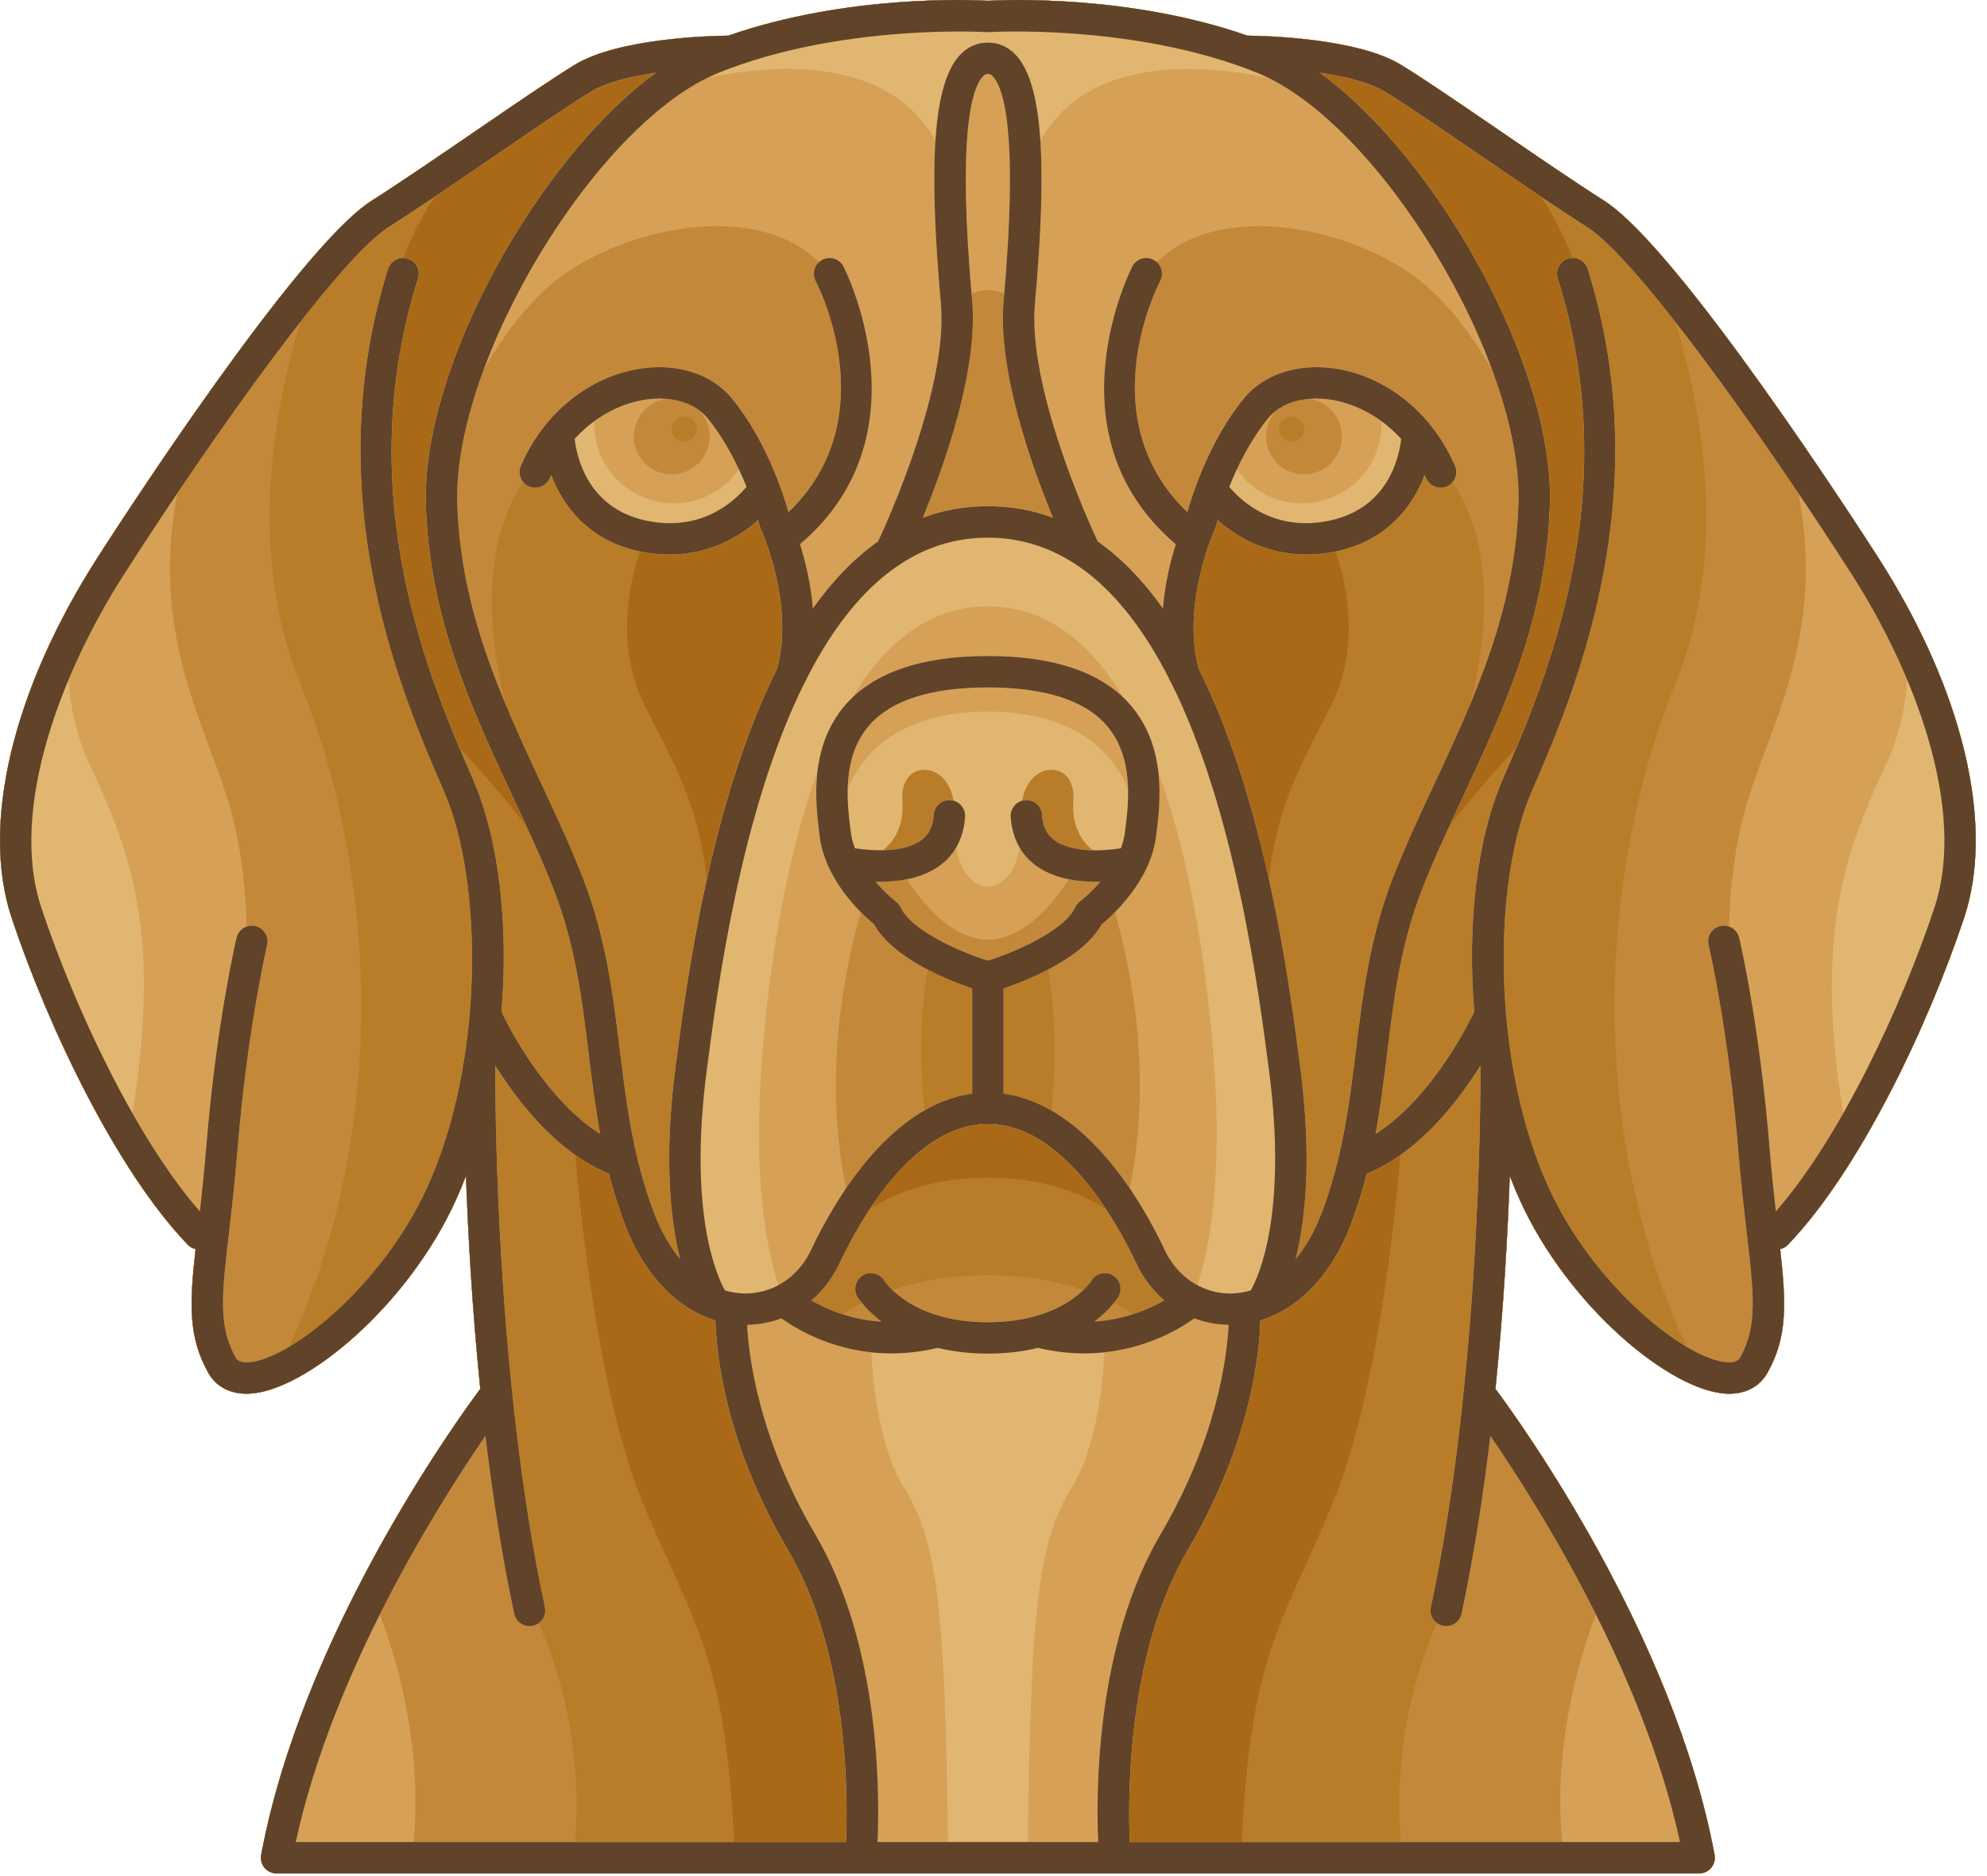
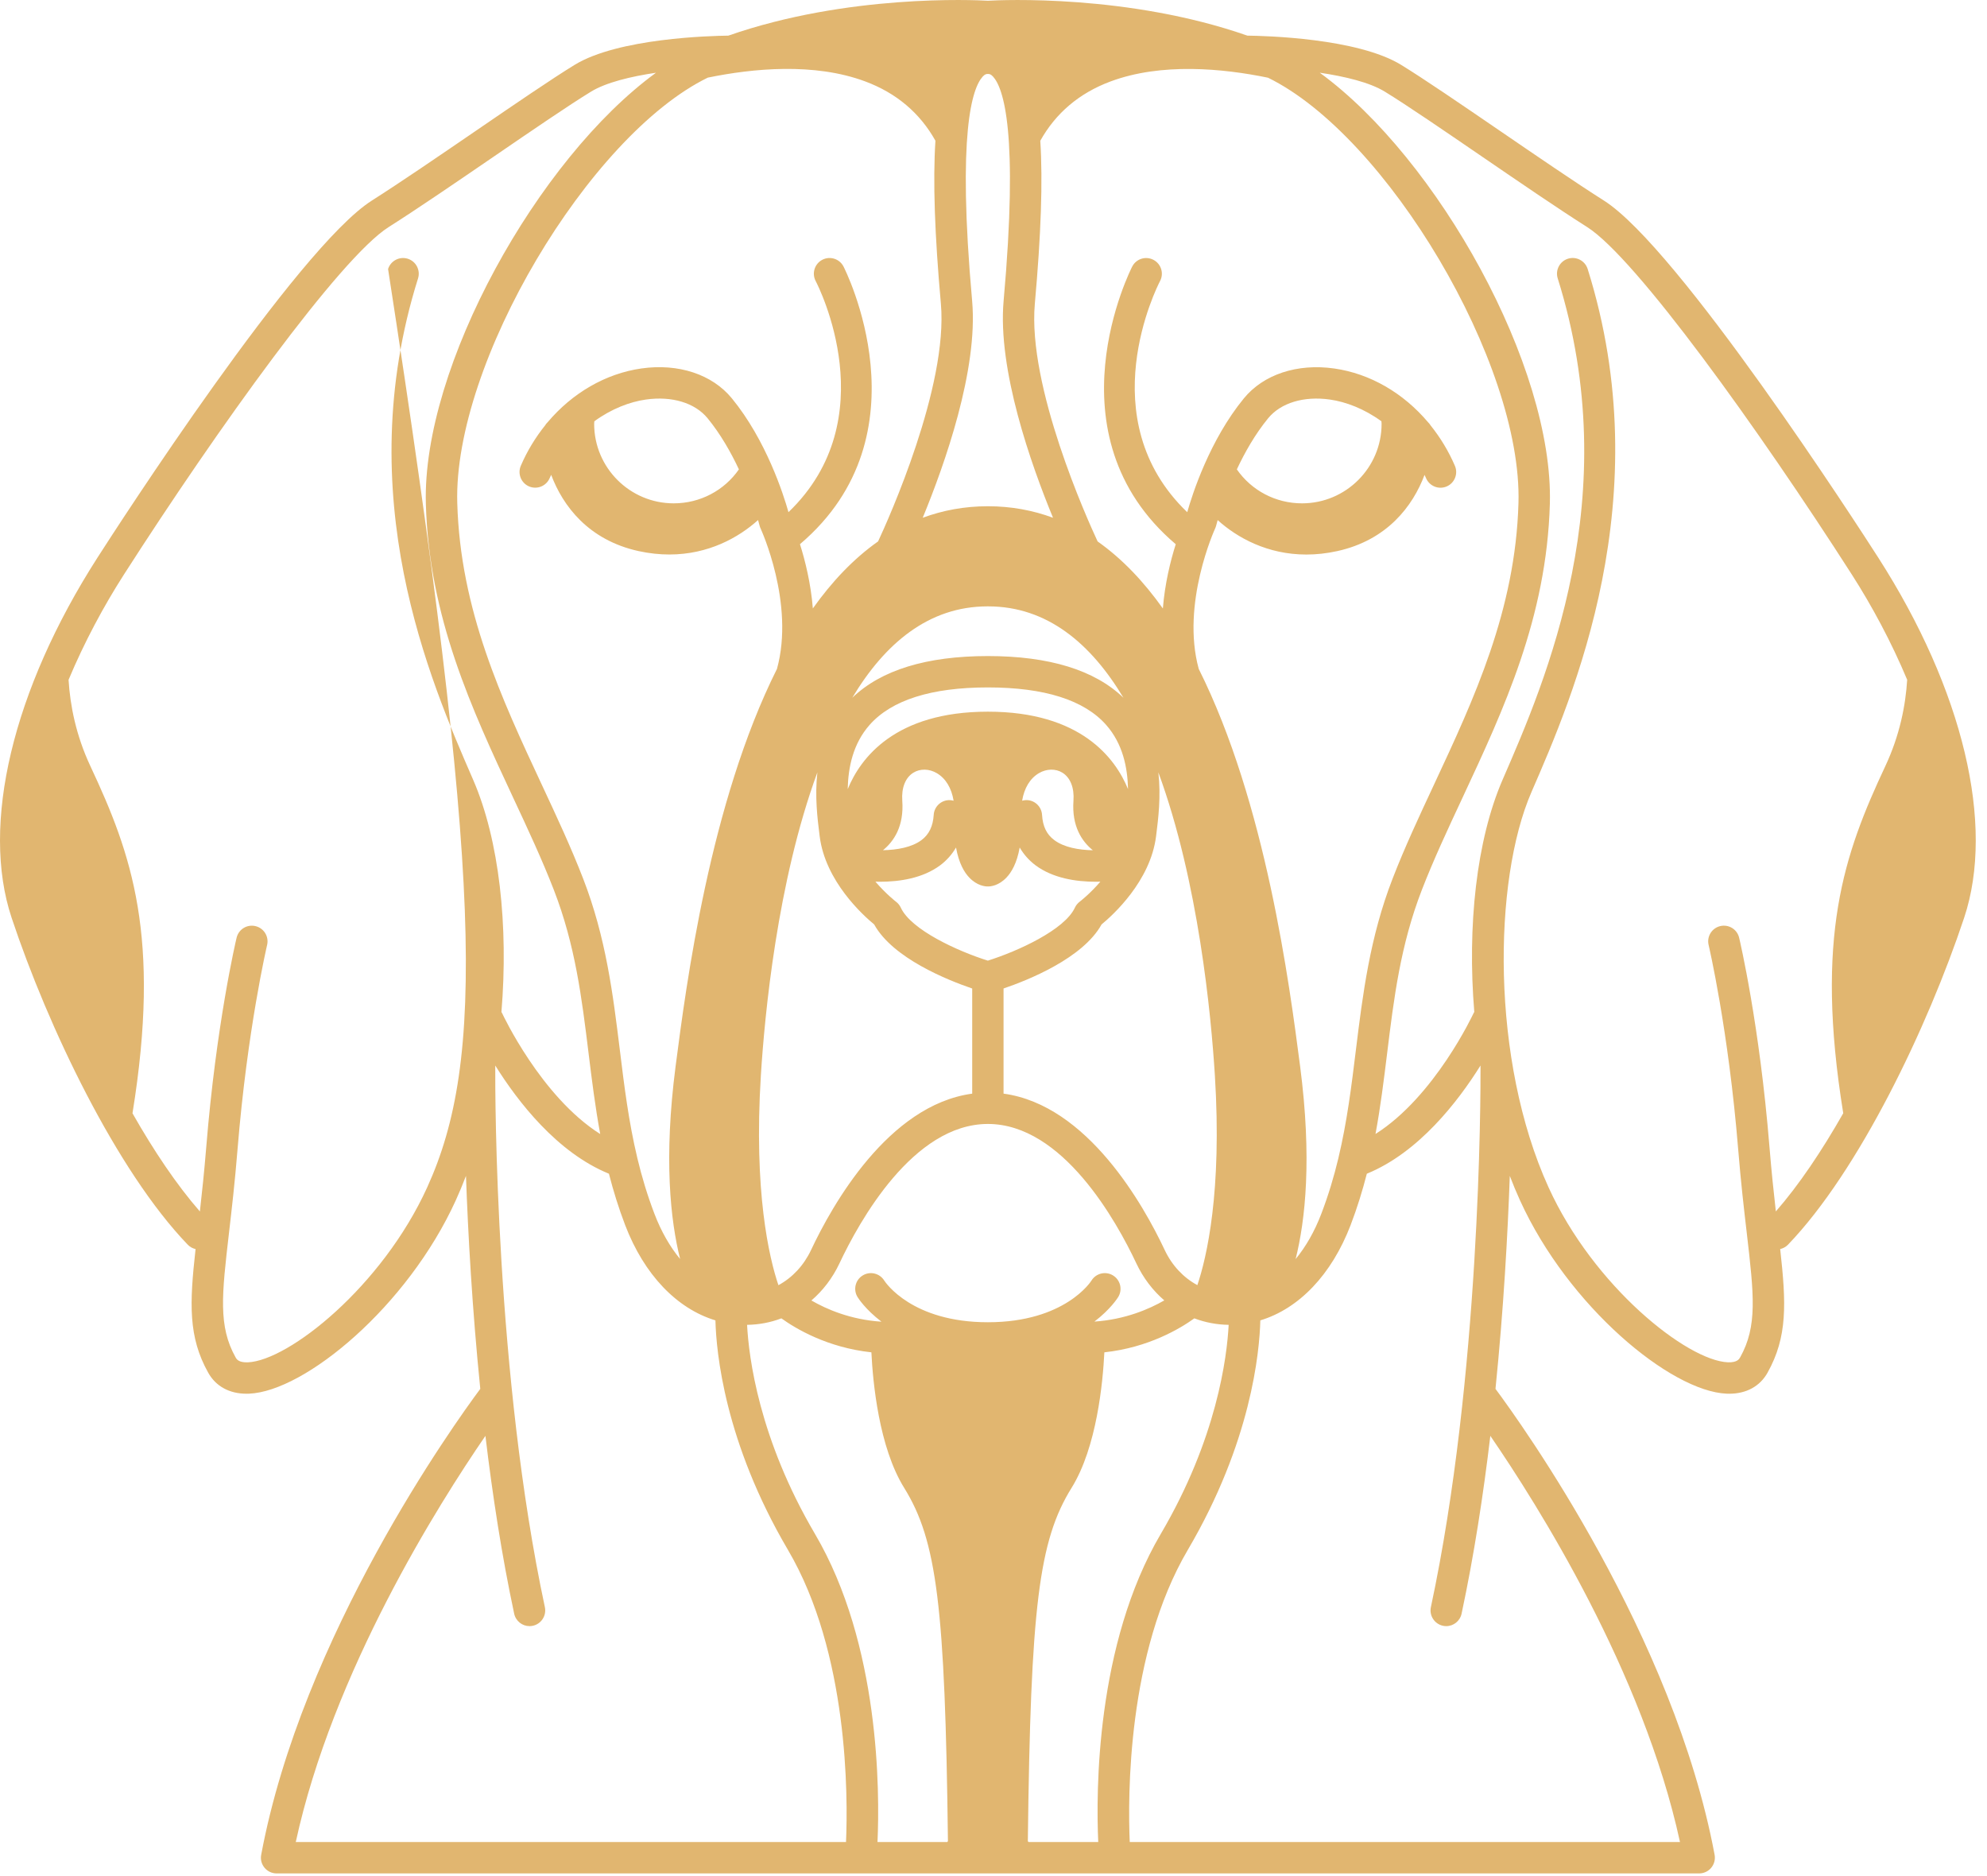
<svg xmlns="http://www.w3.org/2000/svg" style="fill-rule:evenodd;clip-rule:evenodd;stroke-linejoin:round;stroke-miterlimit:2;" xml:space="preserve" version="1.1" viewBox="0 0 143 135" height="100%" width="100%">
  <g transform="matrix(1,0,0,1,-226.905,-230.236)">
    <g>
      <g transform="matrix(1,0,0,1,-198.469,-91.987)">
-         <path style="fill:rgb(169,105,22);fill-rule:nonzero;" d="M560.552,362.354C559.094,360.083 546.164,340.053 540.804,336.656C538.756,335.356 535.991,333.466 533.318,331.636C530.51,329.715 527.858,327.903 526.213,326.893C523.063,324.962 516.41,324.804 515.146,324.788C506.583,321.796 497.447,322.222 496.47,322.278C495.488,322.221 486.356,321.798 477.793,324.788C476.53,324.805 469.875,324.965 466.726,326.893C465.08,327.903 462.428,329.715 459.621,331.636C456.948,333.465 454.183,335.356 452.136,336.656C446.775,340.055 433.844,360.083 432.387,362.354C426.286,371.873 423.977,381.557 426.21,388.261C428.836,396.142 433.773,406.473 438.889,411.789C439.047,411.953 439.244,412.056 439.45,412.103C439.013,416.021 438.917,418.417 440.36,421C440.908,421.979 441.883,422.512 443.121,422.512C443.181,422.512 443.242,422.511 443.303,422.508C447.328,422.342 454.702,416.23 458.176,408.598C458.436,408.03 458.679,407.443 458.91,406.838C459.058,410.999 459.355,416.388 459.939,422.162C458.049,424.704 447.118,439.929 444.171,455.69C444.108,456.021 444.196,456.361 444.411,456.619C444.626,456.879 444.945,457.027 445.28,457.027L496.445,457.027C496.454,457.027 496.462,457.024 496.47,457.024C496.478,457.024 496.487,457.027 496.495,457.027L547.659,457.027C547.995,457.027 548.313,456.879 548.528,456.619C548.742,456.361 548.831,456.021 548.77,455.69C545.822,439.928 534.891,424.704 533,422.162C533.586,416.388 533.881,410.999 534.03,406.838C534.261,407.442 534.504,408.029 534.763,408.598C538.237,416.23 545.611,422.342 549.636,422.508C549.698,422.511 549.757,422.512 549.818,422.512C551.056,422.512 552.031,421.979 552.578,421C554.023,418.417 553.926,416.022 553.489,412.103C553.695,412.055 553.891,411.953 554.05,411.789C559.165,406.473 564.104,396.142 566.729,388.261C568.962,381.558 566.652,371.873 560.552,362.354Z" />
-       </g>
+         </g>
      <g transform="matrix(1,0,0,1,-0,-91.987)">
-         <path style="fill:rgb(185,124,40);fill-rule:nonzero;" d="M362.083,362.354C360.625,360.083 347.696,340.053 342.334,336.656C340.287,335.356 337.521,333.466 334.848,331.636C332.04,329.715 329.389,327.903 327.743,326.893C324.593,324.962 317.94,324.804 316.676,324.788C308.113,321.796 298.976,322.222 298,322.278C297.018,322.221 287.886,321.798 279.324,324.788C278.061,324.805 271.406,324.965 268.257,326.893C266.611,327.903 263.959,329.715 261.152,331.636C258.479,333.465 255.713,335.356 253.666,336.656C248.305,340.055 235.374,360.083 233.917,362.354C227.816,371.873 225.507,381.557 227.74,388.261C230.365,396.142 235.303,406.473 240.419,411.789C240.577,411.953 240.774,412.056 240.98,412.103C240.543,416.021 240.446,418.417 241.89,421C242.438,421.979 243.413,422.512 244.651,422.512C244.711,422.512 244.772,422.511 244.833,422.508C248.858,422.342 256.232,416.23 259.706,408.598C259.966,408.03 260.208,407.443 260.44,406.838C260.589,410.999 260.886,416.388 261.47,422.162C259.579,424.704 248.648,439.929 245.702,455.69C245.639,456.021 245.727,456.361 245.942,456.619C246.156,456.879 246.476,457.027 246.811,457.027L297.976,457.027C297.985,457.027 297.993,457.024 298.001,457.024C298.009,457.024 298.018,457.027 298.026,457.027L349.191,457.027C349.526,457.027 349.846,456.879 350.06,456.619C350.273,456.361 350.363,456.021 350.302,455.69C347.354,439.928 336.423,424.704 334.532,422.162C335.118,416.388 335.413,410.999 335.562,406.838C335.793,407.442 336.036,408.029 336.296,408.598C339.77,416.23 347.144,422.342 351.169,422.508C351.23,422.511 351.29,422.512 351.351,422.512C352.588,422.512 353.563,421.979 354.11,421C355.555,418.417 355.458,416.022 355.021,412.103C355.227,412.055 355.423,411.953 355.582,411.789C360.697,406.473 365.635,396.142 368.261,388.261C370.494,381.558 368.184,371.873 362.083,362.354ZM314.352,360.26C314.383,360.194 314.409,360.123 314.427,360.051C314.428,360.044 314.466,359.897 314.537,359.648C315.941,360.915 318.118,362.127 320.919,362.127C321.586,362.127 322.289,362.055 323.024,361.901C323.699,363.846 324.925,368.613 322.675,373.034C322.487,373.404 322.304,373.762 322.125,374.112C320.213,377.836 318.769,380.657 318.22,385.49C317.102,380.445 315.502,375.01 313.175,370.357C311.885,365.666 314.328,360.313 314.352,360.26ZM289.52,409.197C291.49,406.222 294.411,403.102 298,403.102C301.59,403.102 304.511,406.222 306.48,409.197C304.67,408.058 301.927,406.968 298.025,406.968C298.016,406.968 298.008,406.975 298,406.975C297.992,406.975 297.983,406.968 297.975,406.968C294.073,406.969 291.33,408.06 289.52,409.197ZM282.824,370.357C280.497,375.009 278.897,380.445 277.779,385.49C277.231,380.657 275.786,377.836 273.874,374.112C273.695,373.761 273.512,373.404 273.324,373.034C271.077,368.618 272.301,363.846 272.975,361.901C273.71,362.054 274.414,362.127 275.08,362.127C277.88,362.127 280.058,360.914 281.462,359.648C281.534,359.897 281.571,360.043 281.572,360.05C281.59,360.123 281.615,360.194 281.647,360.26C281.672,360.313 284.121,365.646 282.824,370.357ZM326.564,328.82C328.161,329.798 330.791,331.597 333.574,333.501C334.992,334.472 336.434,335.457 337.787,336.368C338.829,337.846 339.583,339.518 340.071,340.796C339.964,340.798 339.856,340.81 339.749,340.843C339.154,341.031 338.823,341.664 339.011,342.259C343.452,356.401 339.164,368.608 336.007,376.094C334.689,377.45 332.869,379.486 331.174,381.754C331.498,381.049 331.826,380.34 332.166,379.615C335.139,373.244 338.214,366.659 338.446,358.479C338.725,348.608 330.384,333.65 321.885,327.458C323.689,327.726 325.474,328.152 326.564,328.82ZM262.426,333.501C265.209,331.598 267.839,329.798 269.436,328.82C270.526,328.152 272.311,327.725 274.117,327.457C265.616,333.647 257.276,348.608 257.554,358.479C257.785,366.659 260.861,373.244 263.834,379.615C264.172,380.34 264.502,381.048 264.826,381.751C263.131,379.483 261.31,377.45 259.993,376.092C256.835,368.607 252.547,356.401 256.99,342.259C257.177,341.664 256.845,341.03 256.251,340.843C256.144,340.81 256.036,340.798 255.93,340.796C256.418,339.514 257.172,337.843 258.213,336.368C259.566,335.457 261.008,334.472 262.426,333.501ZM287.791,454.771L279.74,454.771C279.213,443.819 277.611,440.292 275.217,435.03C274.595,433.664 273.891,432.115 273.143,430.295C270.059,422.793 268.672,409.838 268.319,405.339C269.073,405.873 269.877,406.336 270.73,406.684C271.043,407.904 271.422,409.136 271.899,410.384C273.266,413.953 275.619,416.396 278.395,417.237C278.452,419.515 279.05,425.99 283.615,433.753C287.982,441.179 287.931,451.514 287.791,454.771ZM312.387,433.752C316.952,425.989 317.55,419.515 317.607,417.236C320.383,416.395 322.735,413.953 324.103,410.383C324.58,409.135 324.959,407.903 325.272,406.683C326.125,406.335 326.928,405.872 327.683,405.338C327.33,409.837 325.943,422.792 322.859,430.294C322.11,432.114 321.407,433.663 320.785,435.029C318.392,440.292 316.789,443.818 316.262,454.77L308.211,454.77C308.069,451.514 308.018,441.179 312.387,433.752Z" />
-       </g>
+         </g>
      <g transform="matrix(1,0,0,1,198.469,-91.987)">
-         <path style="fill:rgb(196,136,59);fill-rule:nonzero;" d="M163.615,362.354C162.157,360.083 149.228,340.053 143.866,336.656C141.819,335.356 139.053,333.466 136.381,331.636C133.573,329.715 130.921,327.903 129.275,326.893C126.125,324.962 119.472,324.804 118.208,324.788C109.645,321.796 100.508,322.222 99.532,322.278C98.549,322.221 89.418,321.798 80.855,324.788C79.592,324.805 72.937,324.965 69.788,326.893C68.142,327.903 65.49,329.715 62.683,331.636C60.01,333.465 57.244,335.356 55.197,336.656C49.836,340.055 36.905,360.083 35.448,362.354C29.347,371.873 27.038,381.557 29.271,388.261C31.896,396.142 36.834,406.473 41.95,411.789C42.108,411.953 42.304,412.056 42.511,412.103C42.074,416.021 41.977,418.417 43.42,421C43.969,421.979 44.944,422.512 46.181,422.512C46.241,422.512 46.302,422.511 46.363,422.508C50.388,422.342 57.762,416.23 61.236,408.598C61.495,408.03 61.738,407.443 61.969,406.838C62.118,410.999 62.415,416.388 62.999,422.162C61.108,424.704 50.177,439.929 47.231,455.69C47.168,456.021 47.256,456.361 47.471,456.619C47.686,456.879 48.005,457.027 48.34,457.027L99.505,457.027C99.514,457.027 99.521,457.024 99.53,457.024C99.539,457.024 99.546,457.027 99.555,457.027L150.72,457.027C151.055,457.027 151.374,456.879 151.589,456.619C151.802,456.361 151.892,456.021 151.83,455.69C148.883,439.928 137.952,424.704 136.061,422.162C136.647,416.388 136.942,410.999 137.091,406.838C137.322,407.442 137.565,408.029 137.824,408.598C141.298,416.23 148.672,422.342 152.698,422.508C152.759,422.511 152.819,422.512 152.88,422.512C154.117,422.512 155.092,421.979 155.64,421C157.085,418.417 156.988,416.022 156.551,412.103C156.757,412.055 156.954,411.953 157.112,411.789C162.227,406.473 167.165,396.142 169.79,388.261C172.025,381.558 169.716,371.873 163.615,362.354ZM122.004,398.953C121.236,393.053 119.54,380.015 114.708,370.357C113.417,365.666 115.86,360.312 115.884,360.259C115.915,360.193 115.941,360.122 115.959,360.05C115.96,360.043 115.998,359.896 116.069,359.647C117.474,360.914 119.651,362.126 122.452,362.126C123.157,362.126 123.904,362.05 124.687,361.877C128.268,361.085 130.115,358.643 130.959,356.395C130.995,356.476 131.035,356.551 131.069,356.633C131.315,357.206 131.979,357.473 132.552,357.227C132.719,357.156 132.856,357.045 132.965,356.915C134.41,358.999 136.479,363.828 134.271,372.829C133.445,374.814 132.543,376.747 131.65,378.658C130.56,380.991 129.531,383.195 128.659,385.448C127.014,389.69 126.511,393.792 126.022,397.758C125.698,400.401 125.382,402.946 124.767,405.525C124.764,405.537 124.763,405.547 124.759,405.559C124.442,406.883 124.045,408.215 123.525,409.576C123.038,410.85 122.408,411.942 121.681,412.821C122.379,410.033 122.867,405.588 122.004,398.953ZM108.601,415.979C108.792,415.744 108.895,415.583 108.914,415.552C109.239,415.02 109.071,414.325 108.537,414C108.005,413.675 107.31,413.844 106.985,414.376C106.981,414.385 106.802,414.665 106.404,415.048C104.652,414.45 102.387,413.983 99.557,413.983C99.548,413.983 99.541,413.987 99.532,413.987C99.523,413.987 99.515,413.983 99.507,413.983C96.678,413.983 94.415,414.449 92.664,415.048C92.287,414.685 92.101,414.41 92.074,414.368C91.747,413.842 91.057,413.678 90.528,414C89.994,414.325 89.827,415.02 90.151,415.552C90.171,415.582 90.273,415.743 90.464,415.979C89.908,416.268 89.447,416.548 89.085,416.796C88.168,416.502 87.405,416.135 86.832,415.803C87.658,415.095 88.351,414.193 88.852,413.129C90.271,410.113 94.152,403.102 99.533,403.102C104.913,403.102 108.794,410.114 110.214,413.129C110.714,414.191 111.405,415.09 112.228,415.798C111.654,416.129 110.889,416.494 109.971,416.788C109.608,416.545 109.151,416.266 108.601,415.979ZM77.384,412.821C76.655,411.942 76.026,410.85 75.538,409.576C75.017,408.216 74.621,406.884 74.304,405.559C74.301,405.547 74.3,405.537 74.296,405.525C73.68,402.946 73.364,400.401 73.041,397.758C72.552,393.792 72.048,389.691 70.404,385.448C69.532,383.195 68.503,380.991 67.413,378.658C66.521,376.747 65.62,374.814 64.793,372.829C62.589,363.845 64.659,359.007 66.099,356.918C66.209,357.046 66.345,357.155 66.511,357.227C67.085,357.471 67.748,357.206 67.994,356.633C68.028,356.551 68.069,356.476 68.104,356.395C68.948,358.643 70.795,361.085 74.376,361.877C75.159,362.05 75.906,362.126 76.611,362.126C79.411,362.126 81.589,360.913 82.994,359.647C83.065,359.896 83.103,360.042 83.104,360.049C83.122,360.122 83.147,360.193 83.178,360.259C83.202,360.313 85.652,365.645 84.354,370.357C79.522,380.014 77.826,393.052 77.058,398.953C76.196,405.588 76.684,410.033 77.384,412.821ZM122.283,353.09C122.283,353.591 121.877,353.995 121.378,353.995C120.878,353.995 120.473,353.591 120.473,353.09C120.473,352.591 120.879,352.186 121.378,352.186C121.877,352.186 122.283,352.591 122.283,353.09ZM93.371,379.836C93.306,378.914 93.595,378.182 94.166,377.827C94.656,377.521 95.305,377.533 95.859,377.86C96.5,378.237 96.918,378.936 97.065,379.842C96.989,379.821 96.91,379.807 96.828,379.8C96.211,379.76 95.669,380.238 95.632,380.859C95.581,381.676 95.295,382.27 94.754,382.673C94.05,383.199 92.993,383.382 91.981,383.402C92.761,382.771 93.505,381.683 93.371,379.836ZM107.086,383.408C106.075,383.387 105.02,383.205 104.312,382.676C103.762,382.268 103.481,381.691 103.431,380.86C103.394,380.239 102.859,379.758 102.235,379.801C102.153,379.808 102.074,379.822 101.998,379.843C102.145,378.937 102.563,378.238 103.204,377.861C103.759,377.534 104.407,377.522 104.898,377.828C105.469,378.182 105.758,378.915 105.692,379.837C105.558,381.686 106.305,382.775 107.086,383.408ZM78.59,353.09C78.59,353.591 78.185,353.995 77.685,353.995C77.185,353.995 76.78,353.591 76.78,353.09C76.78,352.591 77.186,352.186 77.685,352.186C78.184,352.186 78.59,352.591 78.59,353.09ZM94.953,402.135C94.495,397.455 94.857,393.974 95.202,391.998C96.418,392.632 97.621,393.088 98.403,393.353L98.403,400.919C97.167,401.087 96.016,401.522 94.953,402.135ZM100.66,393.354C101.441,393.088 102.644,392.632 103.861,391.999C104.207,393.974 104.569,397.451 104.11,402.136C103.047,401.524 101.896,401.088 100.66,400.921L100.66,393.354ZM62.483,378.322C59.38,371.188 53.606,357.906 58.522,342.259C58.708,341.664 58.377,341.03 57.782,340.843C57.189,340.656 56.553,340.988 56.366,341.582C51.199,358.034 57.421,372.346 60.412,379.223C63.176,385.581 63.342,398.528 59.181,407.665C56.793,412.912 52.52,417.188 49.258,419.128C57.116,401.863 54.895,383.271 50.038,371.373C45.946,361.346 48.559,350.199 50.071,345.375C52.723,341.987 54.999,339.456 56.407,338.562C58.489,337.243 61.269,335.34 63.958,333.5C66.742,331.597 69.372,329.797 70.968,328.819C72.058,328.151 73.843,327.724 75.65,327.456C67.149,333.646 58.809,348.607 59.087,358.478C59.318,366.658 62.394,373.243 65.367,379.614C66.44,381.911 67.454,384.082 68.3,386.263C69.843,390.243 70.308,394.028 70.8,398.034C71.034,399.93 71.273,401.859 71.635,403.823C67.368,401.125 64.612,395.206 64.58,395.136C64.565,395.104 64.544,395.075 64.526,395.044C65.034,388.875 64.377,382.684 62.483,378.322ZM89.322,454.771L69.825,454.771C70.392,447.469 68.482,441.863 67.201,439.025C67.556,438.772 67.747,438.325 67.65,437.87C64.092,421.231 64.068,401.209 64.079,398.896C65.701,401.494 68.526,405.16 72.26,406.683C72.573,407.903 72.951,409.135 73.428,410.383C74.795,413.952 77.148,416.395 79.924,417.236C79.981,419.514 80.578,425.989 85.144,433.752C89.514,441.179 89.462,451.514 89.322,454.771ZM113.919,433.752C118.484,425.989 119.082,419.515 119.138,417.236C121.914,416.395 124.267,413.953 125.634,410.383C126.111,409.135 126.49,407.903 126.803,406.683C130.536,405.16 133.361,401.494 134.983,398.896C134.994,401.208 134.97,421.225 131.413,437.87C131.316,438.325 131.507,438.772 131.862,439.025C130.581,441.863 128.672,447.469 129.238,454.771L109.741,454.771C109.601,451.514 109.549,441.179 113.919,433.752ZM139.883,407.665C135.722,398.527 135.887,385.581 138.652,379.223C141.643,372.346 147.866,358.035 142.698,341.582C142.51,340.987 141.876,340.654 141.281,340.843C140.686,341.031 140.355,341.664 140.543,342.259C145.457,357.906 139.683,371.189 136.581,378.322C134.686,382.683 134.03,388.875 134.539,395.046C134.521,395.077 134.5,395.106 134.485,395.138C134.454,395.207 131.697,401.126 127.43,403.825C127.794,401.861 128.031,399.932 128.265,398.036C128.757,394.03 129.223,390.246 130.765,386.265C131.611,384.083 132.624,381.912 133.698,379.616C136.671,373.245 139.747,366.66 139.978,358.48C140.257,348.609 131.917,333.651 123.417,327.459C125.223,327.726 127.007,328.152 128.097,328.82C129.694,329.798 132.324,331.597 135.107,333.501C137.796,335.341 140.577,337.243 142.658,338.563C144.067,339.457 146.342,341.988 148.996,345.376C150.508,350.202 153.121,361.344 149.027,371.374C144.17,383.271 141.948,401.864 149.807,419.129C146.542,417.188 142.271,412.912 139.883,407.665Z" />
-       </g>
+         </g>
      <g transform="matrix(1,0,0,1,-198.469,91.986)">
-         <path style="fill:rgb(214,161,86);fill-rule:nonzero;" d="M560.552,178.38C559.094,176.108 546.164,156.079 540.804,152.682C538.756,151.382 535.991,149.491 533.318,147.662C530.51,145.742 527.858,143.929 526.213,142.919C523.063,140.988 516.41,140.83 515.146,140.814C506.583,137.822 497.447,138.247 496.47,138.303C495.488,138.246 486.356,137.823 477.793,140.814C476.53,140.83 469.875,140.99 466.726,142.919C465.08,143.928 462.428,145.741 459.621,147.662C456.948,149.491 454.183,151.382 452.136,152.682C446.775,156.081 433.844,176.108 432.387,178.38C426.286,187.898 423.977,197.583 426.21,204.288C428.836,212.169 433.773,222.499 438.889,227.816C439.047,227.98 439.244,228.083 439.45,228.13C439.013,232.048 438.917,234.444 440.36,237.027C440.908,238.006 441.883,238.539 443.121,238.539C443.181,238.539 443.242,238.538 443.303,238.535C447.328,238.369 454.702,232.257 458.176,224.625C458.436,224.057 458.679,223.469 458.91,222.865C459.058,227.026 459.355,232.414 459.939,238.189C458.049,240.731 447.118,255.956 444.171,271.718C444.108,272.049 444.196,272.389 444.411,272.647C444.626,272.907 444.945,273.056 445.28,273.056L496.445,273.056C496.454,273.056 496.462,273.053 496.47,273.053C496.478,273.053 496.487,273.056 496.495,273.056L547.659,273.056C547.995,273.056 548.313,272.907 548.528,272.647C548.742,272.389 548.831,272.049 548.77,271.718C545.822,255.956 534.891,240.731 533,238.189C533.586,232.415 533.881,227.026 534.03,222.865C534.261,223.469 534.504,224.056 534.763,224.625C538.237,232.257 545.611,238.369 549.636,238.535C549.698,238.538 549.757,238.539 549.818,238.539C551.056,238.539 552.031,238.005 552.578,237.027C554.023,234.444 553.926,232.049 553.489,228.13C553.695,228.082 553.891,227.98 554.05,227.816C559.165,222.499 564.104,212.169 566.729,204.288C568.962,197.583 566.652,187.898 560.552,178.38ZM534.656,174.441C534.438,182.152 531.463,188.523 528.587,194.685C527.497,197.018 526.469,199.222 525.596,201.475C523.951,205.718 523.448,209.82 522.959,213.785C522.635,216.427 522.319,218.972 521.703,221.551C521.7,221.563 521.699,221.573 521.696,221.586C521.379,222.91 520.981,224.243 520.462,225.602C519.974,226.877 519.345,227.968 518.617,228.848C519.316,226.06 519.804,221.614 518.94,214.979C518.172,209.078 516.476,196.04 511.644,186.384C510.353,181.692 512.796,176.338 512.82,176.286C512.851,176.219 512.877,176.149 512.895,176.078C512.896,176.071 512.933,175.923 513.005,175.674C514.409,176.942 516.586,178.153 519.387,178.153C520.093,178.153 520.839,178.077 521.622,177.904C525.203,177.112 527.05,174.67 527.894,172.422C527.929,172.503 527.969,172.579 528.004,172.661C528.25,173.233 528.913,173.5 529.487,173.254C530.059,173.008 530.325,172.344 530.08,171.771C529.624,170.709 529.031,169.737 528.338,168.871C528.284,168.782 528.218,168.7 528.143,168.628C526.375,166.538 523.983,165.132 521.393,164.765C518.735,164.388 516.306,165.191 514.893,166.915C512.424,169.927 511.179,173.822 510.817,175.107C503.822,168.395 508.642,158.892 508.863,158.47C509.104,158.008 508.991,157.456 508.624,157.119C510.305,155.434 512.833,154.528 516.003,154.528C519.356,154.528 523.031,155.576 526.087,157.404C528.951,159.117 531.18,162.113 532.759,164.864C534.02,168.282 534.736,171.613 534.656,174.441ZM474.321,228.847C473.592,227.967 472.963,226.876 472.475,225.601C471.954,224.242 471.558,222.909 471.241,221.585C471.238,221.573 471.236,221.563 471.233,221.55C470.618,218.971 470.301,216.426 469.978,213.784C469.489,209.819 468.985,205.717 467.34,201.474C466.468,199.221 465.439,197.017 464.349,194.684C461.473,188.522 458.497,182.151 458.28,174.44C458.2,171.61 458.917,168.28 460.176,164.863C461.755,162.112 463.984,159.115 466.848,157.403C469.905,155.575 473.579,154.527 476.933,154.527C480.105,154.527 482.637,155.435 484.314,157.116C483.946,157.453 483.832,158.005 484.073,158.469C484.294,158.891 489.114,168.394 482.118,175.106C481.756,173.821 480.512,169.925 478.042,166.914C476.629,165.19 474.2,164.387 471.542,164.764C468.952,165.131 466.56,166.536 464.793,168.627C464.717,168.699 464.652,168.781 464.598,168.87C463.905,169.736 463.311,170.708 462.855,171.77C462.611,172.344 462.876,173.007 463.449,173.253C464.023,173.498 464.686,173.232 464.932,172.66C464.966,172.578 465.006,172.502 465.042,172.421C465.886,174.669 467.732,177.111 471.314,177.903C472.096,178.076 472.843,178.152 473.548,178.152C476.348,178.152 478.527,176.94 479.931,175.673C480.002,175.922 480.039,176.069 480.041,176.076C480.059,176.149 480.084,176.219 480.115,176.286C480.139,176.34 482.589,181.671 481.292,186.384C476.46,196.04 474.763,209.078 473.995,214.979C473.133,221.613 473.62,226.059 474.321,228.847ZM488.919,199.429C489.698,198.797 490.442,197.708 490.308,195.861C490.243,194.94 490.532,194.208 491.103,193.853C491.593,193.547 492.243,193.56 492.796,193.886C493.438,194.263 493.855,194.963 494.003,195.869C493.927,195.848 493.848,195.833 493.766,195.827C493.149,195.786 492.608,196.264 492.57,196.886C492.52,197.703 492.233,198.296 491.692,198.7C490.988,199.226 489.931,199.408 488.919,199.429ZM500.367,196.885C500.33,196.263 499.795,195.783 499.172,195.826C499.09,195.832 499.011,195.847 498.935,195.868C499.082,194.962 499.499,194.263 500.141,193.885C500.696,193.559 501.344,193.547 501.834,193.852C502.405,194.207 502.694,194.939 502.629,195.86C502.495,197.71 503.241,198.8 504.023,199.432C503.012,199.411 501.957,199.229 501.249,198.7C500.698,198.292 500.418,197.715 500.367,196.885ZM486.248,223.779C484.729,216.107 485.88,208.955 487.322,203.883C487.724,204.29 488.073,204.594 488.285,204.769C489.627,207.201 493.57,208.776 495.34,209.379L495.34,216.945C491.416,217.478 488.339,220.704 486.248,223.779ZM490.205,203.563C490.126,203.393 490.007,203.245 489.857,203.133C489.842,203.123 489.132,202.572 488.377,201.69C488.484,201.693 488.591,201.697 488.701,201.697C489.316,201.697 489.978,201.645 490.635,201.515C491.53,202.913 493.733,205.858 496.444,205.858C496.453,205.858 496.461,205.854 496.469,205.852C496.478,205.853 496.486,205.858 496.494,205.858C499.204,205.858 501.408,202.913 502.303,201.515C502.958,201.645 503.62,201.697 504.237,201.697C504.35,201.697 504.458,201.693 504.568,201.69C503.809,202.575 503.093,203.123 503.08,203.133C502.931,203.245 502.811,203.393 502.732,203.563C501.995,205.158 498.629,206.694 496.469,207.374C494.309,206.695 490.944,205.163 490.205,203.563ZM497.597,209.379C499.368,208.776 503.311,207.201 504.653,204.769C504.864,204.595 505.214,204.29 505.616,203.883C507.057,208.955 508.209,216.107 506.689,223.779C504.599,220.703 501.522,217.477 497.597,216.945L497.597,209.379ZM489.01,230.395C488.683,229.869 487.993,229.705 487.464,230.027C486.93,230.352 486.763,231.047 487.086,231.579C487.133,231.654 487.649,232.472 488.81,233.356C486.584,233.213 484.849,232.456 483.768,231.829C484.594,231.121 485.288,230.219 485.789,229.156C487.208,226.14 491.089,219.128 496.47,219.128C501.85,219.128 505.731,226.14 507.151,229.156C507.65,230.218 508.342,231.116 509.165,231.824C508.085,232.446 506.351,233.2 504.138,233.348C505.294,232.467 505.807,231.653 505.853,231.578C506.178,231.046 506.009,230.351 505.476,230.026C504.944,229.701 504.248,229.869 503.924,230.401C503.905,230.431 502.034,233.395 496.471,233.395C491.009,233.396 489.102,230.536 489.01,230.395ZM496.443,159.126C496.452,159.126 496.46,159.122 496.468,159.122C496.476,159.122 496.485,159.126 496.493,159.126C496.919,159.126 497.312,159.236 497.646,159.375C497.63,159.549 497.617,159.719 497.6,159.898C497.158,164.848 499.573,171.666 501.156,175.506C499.713,174.972 498.155,174.677 496.468,174.677C494.78,174.677 493.222,174.972 491.779,175.506C493.363,171.666 495.778,164.848 495.335,159.898C495.319,159.719 495.304,159.547 495.289,159.373C495.622,159.237 496.017,159.126 496.443,159.126ZM475.757,167.836C476.201,168.334 476.45,168.982 476.45,169.653C476.45,171.16 475.224,172.386 473.718,172.386C472.21,172.386 470.985,171.16 470.985,169.653C470.985,168.283 471.998,167.15 473.314,166.953C474.271,167.031 475.116,167.335 475.757,167.836ZM519.625,166.954C520.94,167.151 521.952,168.284 521.952,169.654C521.952,171.161 520.726,172.387 519.22,172.387C517.712,172.387 516.487,171.161 516.487,169.654C516.487,168.982 516.738,168.335 517.18,167.835C517.822,167.335 518.665,167.03 519.625,166.954ZM459.42,194.348C456.317,187.214 450.543,173.931 455.458,158.285C455.645,157.69 455.313,157.056 454.719,156.868C454.125,156.682 453.49,157.013 453.303,157.608C448.135,174.06 454.359,188.371 457.349,195.249C460.114,201.608 460.279,214.553 456.118,223.691C452.874,230.819 446.154,236.158 443.209,236.28C442.544,236.303 442.399,236.049 442.33,235.925C441.075,233.68 441.336,231.436 441.854,226.965C442.052,225.259 442.278,223.326 442.468,220.966C443.17,212.337 444.584,206.309 444.597,206.249C444.743,205.642 444.367,205.034 443.759,204.891C443.543,204.839 443.327,204.857 443.132,204.924C443.069,202.528 442.787,199.397 441.918,196.319C441.551,195.022 441.049,193.677 440.517,192.254C438.739,187.497 436.582,181.724 438.139,173.743C444.062,164.953 450.484,156.404 453.343,154.591C455.424,153.272 458.204,151.369 460.895,149.529C463.678,147.625 466.308,145.825 467.905,144.847C468.995,144.179 470.779,143.753 472.587,143.484C464.086,149.674 455.745,164.635 456.024,174.507C456.255,182.686 459.331,189.271 462.303,195.642C463.377,197.939 464.391,200.11 465.236,202.291C466.779,206.272 467.245,210.056 467.737,214.062C467.97,215.958 468.209,217.888 468.571,219.852C464.304,217.153 461.548,211.234 461.516,211.166C461.501,211.133 461.481,211.105 461.462,211.073C461.971,204.9 461.314,198.708 459.42,194.348ZM486.259,270.796L455.137,270.796C455.803,263.689 453.842,257.372 452.708,254.427C455.512,248.829 458.501,244.202 460.309,241.571C460.817,245.829 461.488,250.202 462.378,254.367C462.491,254.898 462.961,255.262 463.481,255.262C463.56,255.262 463.639,255.253 463.718,255.237C464.328,255.106 464.717,254.505 464.587,253.895C461.03,237.257 461.006,217.234 461.017,214.921C462.639,217.518 465.464,221.184 469.198,222.708C469.511,223.928 469.889,225.161 470.367,226.408C471.734,229.977 474.087,232.42 476.862,233.261C476.919,235.539 477.517,242.014 482.082,249.777C486.451,257.204 486.399,267.539 486.259,270.796ZM540.229,254.428C539.094,257.373 537.134,263.69 537.8,270.797L506.677,270.797C506.537,267.539 506.485,257.205 510.855,249.778C515.42,242.015 516.018,235.54 516.075,233.262C518.851,232.421 521.204,229.979 522.571,226.409C523.048,225.161 523.426,223.929 523.74,222.709C527.472,221.185 530.299,217.519 531.921,214.922C531.931,217.233 531.907,237.251 528.35,253.896C528.22,254.506 528.61,255.106 529.219,255.238C529.298,255.255 529.377,255.263 529.456,255.263C529.977,255.263 530.446,254.899 530.56,254.368C531.45,250.202 532.123,245.829 532.629,241.572C534.436,244.203 537.425,248.83 540.229,254.428ZM550.607,235.924C550.539,236.048 550.389,236.301 549.729,236.279C546.783,236.156 540.063,230.818 536.819,223.69C532.658,214.552 532.824,201.607 535.588,195.248C538.579,188.371 544.802,174.06 539.635,157.607C539.447,157.012 538.813,156.68 538.218,156.867C537.623,157.055 537.292,157.689 537.481,158.284C542.395,173.931 536.621,187.214 533.518,194.347C531.622,198.708 530.967,204.9 531.475,211.07C531.457,211.102 531.436,211.13 531.421,211.163C531.39,211.231 528.633,217.15 524.366,219.849C524.73,217.885 524.967,215.956 525.201,214.059C525.693,210.053 526.16,206.269 527.701,202.288C528.547,200.107 529.56,197.936 530.634,195.639C533.607,189.268 536.683,182.683 536.914,174.504C537.192,164.632 528.852,149.674 520.352,143.483C522.158,143.75 523.942,144.176 525.032,144.844C526.629,145.822 529.26,147.622 532.043,149.526C534.732,151.365 537.513,153.268 539.594,154.588C542.454,156.401 548.875,164.95 554.799,173.74C556.355,181.721 554.199,187.494 552.42,192.251C551.89,193.675 551.386,195.02 551.019,196.316C550.15,199.395 549.867,202.526 549.806,204.923C549.611,204.855 549.394,204.837 549.178,204.889C548.572,205.032 548.196,205.64 548.338,206.247C548.354,206.307 549.766,212.334 550.467,220.964C550.66,223.324 550.885,225.257 551.083,226.963C551.602,231.435 551.863,233.679 550.607,235.924Z" />
-       </g>
+         </g>
      <g transform="matrix(1,0,0,1,-0,91.986)">
-         <path style="fill:rgb(225,182,112);fill-rule:nonzero;" d="M362.083,178.38C360.625,176.108 347.696,156.079 342.334,152.682C340.287,151.382 337.521,149.491 334.848,147.662C332.04,145.742 329.389,143.929 327.743,142.919C324.593,140.988 317.94,140.83 316.676,140.814C308.113,137.822 298.976,138.247 298,138.303C297.018,138.246 287.886,137.823 279.324,140.814C278.061,140.83 271.406,140.99 268.257,142.919C266.611,143.928 263.959,145.741 261.152,147.662C258.479,149.491 255.713,151.382 253.666,152.682C248.305,156.081 235.374,176.108 233.917,178.38C227.816,187.898 225.507,197.583 227.74,204.288C230.365,212.169 235.303,222.499 240.419,227.816C240.577,227.98 240.774,228.083 240.98,228.13C240.543,232.048 240.446,234.444 241.89,237.027C242.438,238.006 243.413,238.539 244.651,238.539C244.711,238.539 244.772,238.538 244.833,238.535C248.858,238.369 256.232,232.257 259.706,224.625C259.966,224.057 260.208,223.469 260.44,222.865C260.589,227.026 260.886,232.414 261.47,238.189C259.579,240.731 248.648,255.956 245.702,271.718C245.639,272.049 245.727,272.389 245.942,272.647C246.156,272.907 246.476,273.056 246.811,273.056L297.976,273.056C297.985,273.056 297.993,273.053 298.001,273.053C298.009,273.053 298.018,273.056 298.026,273.056L349.191,273.056C349.526,273.056 349.846,272.907 350.06,272.647C350.273,272.389 350.363,272.049 350.302,271.718C347.354,255.956 336.423,240.731 334.532,238.189C335.118,232.415 335.413,227.026 335.562,222.865C335.793,223.469 336.036,224.056 336.296,224.625C339.77,232.257 347.144,238.369 351.169,238.535C351.23,238.538 351.29,238.539 351.351,238.539C352.588,238.539 353.563,238.005 354.11,237.027C355.555,234.444 355.458,232.049 355.021,228.13C355.227,228.082 355.423,227.98 355.582,227.816C360.697,222.499 365.635,212.169 368.261,204.288C370.494,197.583 368.184,187.898 362.083,178.38ZM320.472,214.979C319.704,209.078 318.008,196.04 313.176,186.384C311.885,181.692 314.328,176.338 314.352,176.286C314.383,176.219 314.409,176.149 314.427,176.078C314.428,176.071 314.466,175.923 314.537,175.674C315.941,176.942 318.118,178.153 320.919,178.153C321.625,178.153 322.371,178.077 323.154,177.904C326.735,177.112 328.583,174.67 329.426,172.422C329.462,172.503 329.502,172.579 329.536,172.661C329.782,173.233 330.445,173.5 331.019,173.254C331.591,173.008 331.857,172.344 331.612,171.771C331.156,170.709 330.563,169.737 329.869,168.871C329.815,168.782 329.749,168.7 329.674,168.628C327.907,166.538 325.514,165.132 322.924,164.765C320.266,164.388 317.837,165.191 316.424,166.915C313.955,169.927 312.711,173.822 312.348,175.107C305.352,168.395 310.173,158.892 310.393,158.47C310.682,157.918 310.469,157.237 309.917,156.948C309.364,156.657 308.682,156.869 308.392,157.422C308.328,157.545 302.208,169.505 311.521,177.411C311.141,178.611 310.738,180.236 310.594,182.034C309.225,180.109 307.669,178.459 305.898,177.211C305.149,175.606 300.847,166.062 301.38,160.102C301.826,155.124 301.96,151.267 301.772,148.379C302.884,146.39 304.572,144.952 306.825,144.112C310.492,142.746 314.904,143.171 318.158,143.841C326.711,148.02 336.471,164.392 336.186,174.443C335.968,182.154 332.992,188.525 330.117,194.687C329.027,197.02 327.998,199.224 327.126,201.477C325.481,205.72 324.978,209.822 324.488,213.787C324.165,216.429 323.848,218.974 323.233,221.553C323.23,221.565 323.229,221.575 323.226,221.588C322.909,222.912 322.512,224.245 321.992,225.604C321.504,226.879 320.875,227.97 320.148,228.85C320.848,226.059 321.335,221.613 320.472,214.979ZM305.667,233.348C306.823,232.467 307.335,231.653 307.382,231.578C307.707,231.046 307.538,230.351 307.005,230.026C306.473,229.701 305.778,229.869 305.453,230.401C305.435,230.431 303.564,233.395 298,233.395C292.541,233.395 290.633,230.536 290.541,230.394C290.214,229.868 289.524,229.704 288.995,230.026C288.461,230.351 288.294,231.046 288.618,231.578C288.664,231.653 289.18,232.471 290.342,233.355C288.116,233.212 286.381,232.455 285.3,231.828C286.126,231.12 286.82,230.218 287.321,229.155C288.74,226.139 292.621,219.127 298.002,219.127C303.383,219.127 307.264,226.139 308.683,229.155C309.183,230.217 309.874,231.115 310.697,231.823C309.614,232.446 307.88,233.2 305.667,233.348ZM275.853,228.847C275.124,227.967 274.495,226.876 274.007,225.601C273.487,224.242 273.09,222.909 272.773,221.585C272.77,221.573 272.769,221.563 272.766,221.55C272.15,218.971 271.834,216.426 271.511,213.784C271.022,209.819 270.518,205.717 268.873,201.474C268.001,199.221 266.972,197.017 265.882,194.684C263.007,188.522 260.03,182.151 259.813,174.44C259.528,164.389 269.289,148.014 277.844,143.836C281.095,143.168 285.506,142.743 289.173,144.109C291.426,144.948 293.113,146.387 294.226,148.376C294.038,151.264 294.172,155.121 294.618,160.099C295.15,166.052 290.849,175.603 290.1,177.208C288.329,178.456 286.772,180.106 285.404,182.031C285.259,180.233 284.855,178.608 284.477,177.408C293.79,169.502 287.67,157.542 287.606,157.419C287.315,156.867 286.634,156.656 286.082,156.945C285.531,157.233 285.317,157.916 285.605,158.467C285.826,158.889 290.646,168.392 283.65,175.104C283.288,173.819 282.043,169.923 279.574,166.912C278.16,165.188 275.732,164.385 273.074,164.762C270.484,165.129 268.092,166.534 266.324,168.625C266.248,168.697 266.184,168.779 266.129,168.868C265.436,169.734 264.842,170.706 264.386,171.768C264.141,172.342 264.407,173.005 264.979,173.251C265.553,173.496 266.216,173.23 266.462,172.658C266.496,172.576 266.537,172.5 266.572,172.419C267.416,174.667 269.263,177.109 272.844,177.901C273.627,178.074 274.373,178.15 275.079,178.15C277.879,178.15 280.057,176.938 281.461,175.671C281.533,175.92 281.57,176.067 281.571,176.074C281.589,176.147 281.614,176.217 281.646,176.284C281.67,176.338 284.119,181.669 282.822,186.382C277.99,196.038 276.293,209.076 275.526,214.977C274.665,221.613 275.152,226.059 275.853,228.847ZM298,189.46C291.313,189.46 288.827,192.803 287.913,195.033C287.947,193.462 288.295,191.766 289.484,190.417C291.066,188.624 293.931,187.715 298,187.715C302.069,187.715 304.934,188.623 306.516,190.417C307.705,191.766 308.053,193.461 308.087,195.033C307.173,192.803 304.687,189.46 298,189.46ZM291.84,195.861C291.774,194.94 292.064,194.208 292.634,193.853C293.125,193.547 293.773,193.56 294.328,193.886C294.969,194.263 295.386,194.963 295.534,195.869C295.458,195.848 295.379,195.833 295.297,195.827C294.68,195.786 294.139,196.264 294.102,196.886C294.051,197.703 293.765,198.296 293.224,198.7C292.52,199.226 291.463,199.408 290.451,199.429C291.23,198.796 291.974,197.708 291.84,195.861ZM290.232,201.698C291.65,201.698 293.315,201.448 294.57,200.513C295.04,200.162 295.417,199.73 295.708,199.235C295.909,200.362 296.3,201.02 296.661,201.397C297.226,201.99 297.809,202.037 297.974,202.037C297.983,202.037 297.991,202.033 297.999,202.033C298.007,202.033 298.016,202.037 298.024,202.037C298.19,202.037 298.773,201.991 299.337,201.397C299.698,201.02 300.09,200.362 300.29,199.235C300.581,199.73 300.958,200.162 301.428,200.513C302.683,201.448 304.348,201.698 305.766,201.698C305.879,201.698 305.987,201.694 306.097,201.691C305.338,202.576 304.622,203.124 304.609,203.134C304.46,203.246 304.34,203.394 304.261,203.564C303.523,205.159 300.158,206.695 297.998,207.375C295.838,206.697 292.474,205.164 291.735,203.564C291.656,203.394 291.537,203.246 291.387,203.134C291.372,203.124 290.663,202.573 289.907,201.691C290.016,201.693 290.122,201.698 290.232,201.698ZM302.78,198.701C302.23,198.292 301.949,197.715 301.899,196.885C301.861,196.263 301.326,195.783 300.703,195.826C300.621,195.832 300.542,195.847 300.466,195.868C300.614,194.962 301.031,194.263 301.672,193.885C302.227,193.559 302.875,193.547 303.366,193.852C303.937,194.207 304.226,194.939 304.16,195.86C304.026,197.71 304.773,198.8 305.554,199.432C304.543,199.412 303.488,199.23 302.78,198.701ZM298,185.458C293.588,185.458 290.312,186.467 288.242,188.458C290.579,184.562 293.73,181.883 297.974,181.883C297.983,181.883 297.991,181.879 297.999,181.877C298.008,181.879 298.016,181.883 298.024,181.883C302.27,181.883 305.419,184.562 307.756,188.458C305.688,186.467 302.412,185.458 298,185.458ZM298,174.678C296.312,174.678 294.754,174.973 293.311,175.507C294.894,171.667 297.31,164.849 296.867,159.899C295.781,147.769 296.878,144.582 297.628,143.761C297.786,143.588 297.89,143.573 297.975,143.573C297.984,143.573 297.992,143.572 298,143.572C298.008,143.572 298.017,143.573 298.025,143.573C298.11,143.573 298.214,143.588 298.372,143.761C299.122,144.581 300.219,147.769 299.133,159.899C298.69,164.849 301.105,171.667 302.689,175.507C301.246,174.973 299.688,174.678 298,174.678ZM275.389,174.469C272.233,174.469 269.665,171.902 269.665,168.746C269.665,168.686 269.674,168.625 269.677,168.565C270.915,167.662 272.24,167.162 273.391,167C275.261,166.735 276.919,167.237 277.828,168.345C278.766,169.49 279.511,170.806 280.082,172.025C279.03,173.541 277.3,174.469 275.389,174.469ZM282.926,230.729C282.258,228.748 281.14,224.032 281.664,215.62C281.933,211.311 282.836,201.697 285.73,193.828C285.536,195.552 285.737,197.171 285.879,198.293L285.896,198.429C286.3,201.663 289.016,204.111 289.817,204.77C291.159,207.202 295.102,208.777 296.872,209.38L296.872,216.946C290.823,217.766 286.786,224.985 285.276,228.195C284.745,229.321 283.917,230.195 282.926,230.729ZM299.128,216.945L299.128,209.379C300.898,208.776 304.841,207.201 306.183,204.769C306.984,204.11 309.7,201.662 310.104,198.428L310.121,198.292C310.263,197.169 310.464,195.55 310.27,193.827C313.164,201.696 314.067,211.311 314.336,215.619C314.86,224.025 313.746,228.739 313.076,230.725C312.084,230.19 311.255,229.321 310.724,228.193C309.214,224.984 305.177,217.765 299.128,216.945ZM326.323,168.565C326.326,168.626 326.335,168.686 326.335,168.746C326.335,171.902 323.768,174.469 320.611,174.469C318.7,174.469 316.97,173.54 315.918,172.026C316.489,170.806 317.234,169.49 318.172,168.345C319.082,167.238 320.738,166.735 322.61,167C323.76,167.163 325.085,167.662 326.323,168.565ZM260.951,194.348C257.848,187.214 252.074,173.931 256.99,158.285C257.177,157.69 256.845,157.056 256.251,156.868C255.658,156.682 255.022,157.013 254.834,157.608C249.667,174.06 255.89,188.371 258.88,195.249C261.644,201.608 261.81,214.553 257.649,223.691C254.405,230.819 247.685,236.158 244.739,236.28C244.074,236.303 243.929,236.049 243.861,235.925C242.606,233.68 242.867,231.436 243.385,226.965C243.583,225.259 243.808,223.326 243.999,220.966C244.701,212.337 246.115,206.309 246.128,206.249C246.273,205.642 245.897,205.034 245.29,204.891C244.683,204.746 244.075,205.122 243.932,205.729C243.872,205.979 242.466,211.97 241.749,220.783C241.606,222.536 241.445,224.055 241.29,225.423C239.617,223.508 237.973,221.056 236.44,218.36C238.499,205.641 236.383,199.721 233.41,193.379C232.367,191.153 231.952,188.997 231.839,187.168C232.974,184.458 234.366,181.866 235.818,179.602C242.542,169.111 251.374,156.809 254.873,154.591C256.955,153.272 259.735,151.369 262.425,149.529C265.208,147.625 267.838,145.825 269.435,144.847C270.525,144.179 272.31,143.753 274.116,143.484C265.615,149.674 257.275,164.635 257.553,174.507C257.784,182.686 260.86,189.271 263.833,195.642C264.907,197.939 265.92,200.11 266.766,202.291C268.309,206.272 268.774,210.056 269.266,214.062C269.5,215.958 269.739,217.888 270.101,219.852C265.834,217.153 263.077,211.234 263.046,211.166C263.031,211.133 263.01,211.105 262.992,211.073C263.502,204.9 262.846,198.708 260.951,194.348ZM287.791,270.796L248.191,270.796C250.854,258.538 258.44,246.521 261.84,241.571C262.348,245.829 263.019,250.202 263.909,254.367C264.022,254.898 264.492,255.262 265.012,255.262C265.091,255.262 265.17,255.253 265.249,255.237C265.859,255.106 266.248,254.505 266.118,253.895C262.561,237.257 262.537,217.234 262.547,214.921C264.169,217.518 266.994,221.184 270.728,222.708C271.041,223.928 271.42,225.161 271.897,226.408C273.264,229.977 275.617,232.42 278.393,233.261C278.45,235.539 279.048,242.014 283.613,249.777C287.982,257.204 287.931,267.539 287.791,270.796ZM285.56,248.633C281.517,241.76 280.792,235.902 280.671,233.582C281.531,233.57 282.363,233.411 283.14,233.115C284.161,233.85 286.441,235.219 289.617,235.56C289.721,237.708 290.159,242.388 291.974,245.309C294.331,249.102 294.923,253.859 295.126,270.732L295.078,270.796L290.057,270.796C290.219,267.208 290.24,256.59 285.56,248.633ZM300.922,270.796L300.876,270.732C301.077,253.859 301.669,249.102 304.026,245.309C305.84,242.388 306.278,237.708 306.383,235.56C309.559,235.219 311.837,233.85 312.86,233.115C313.635,233.41 314.467,233.57 315.329,233.582C315.208,235.9 314.484,241.76 310.44,248.633C305.76,256.59 305.781,267.208 305.943,270.797L300.922,270.797L300.922,270.796ZM347.81,270.796L308.21,270.796C308.07,267.538 308.018,257.204 312.388,249.777C316.953,242.014 317.551,235.539 317.608,233.261C320.384,232.42 322.736,229.978 324.104,226.408C324.581,225.16 324.96,223.928 325.273,222.708C329.006,221.184 331.832,217.518 333.454,214.921C333.464,217.232 333.44,237.25 329.883,253.895C329.753,254.505 330.142,255.105 330.752,255.237C330.831,255.254 330.91,255.262 330.989,255.262C331.509,255.262 331.979,254.898 332.092,254.367C332.982,250.201 333.655,245.828 334.161,241.571C337.561,246.521 345.146,258.538 347.81,270.796ZM354.709,225.421C354.554,224.054 354.393,222.535 354.25,220.781C353.533,211.968 352.127,205.978 352.067,205.727C351.924,205.119 351.314,204.746 350.709,204.889C350.102,205.032 349.726,205.64 349.87,206.247C349.885,206.307 351.297,212.334 351.999,220.964C352.191,223.324 352.416,225.257 352.615,226.963C353.134,231.434 353.395,233.678 352.139,235.923C352.07,236.047 351.921,236.3 351.261,236.278C348.315,236.155 341.595,230.817 338.351,223.689C334.19,214.551 334.355,201.606 337.12,195.247C340.111,188.37 346.334,174.059 341.166,157.606C340.978,157.011 340.345,156.679 339.749,156.866C339.154,157.054 338.823,157.688 339.011,158.283C343.925,173.93 338.151,187.213 335.048,194.346C333.153,198.707 332.497,204.899 333.006,211.069C332.988,211.101 332.967,211.129 332.952,211.162C332.921,211.23 330.164,217.149 325.897,219.848C326.261,217.884 326.498,215.955 326.732,214.058C327.224,210.052 327.691,206.268 329.232,202.287C330.077,200.106 331.091,197.935 332.165,195.638C335.138,189.267 338.213,182.682 338.445,174.503C338.724,164.631 330.383,149.673 321.884,143.482C323.689,143.749 325.474,144.175 326.564,144.843C328.161,145.821 330.791,147.621 333.574,149.525C336.263,151.364 339.044,153.267 341.126,154.587C344.625,156.805 353.457,169.107 360.181,179.598C361.633,181.863 363.025,184.454 364.16,187.164C364.047,188.993 363.632,191.149 362.589,193.375C359.616,199.717 357.501,205.638 359.559,218.356C358.026,221.053 356.382,223.506 354.709,225.421Z" />
+         <path style="fill:rgb(225,182,112);fill-rule:nonzero;" d="M362.083,178.38C360.625,176.108 347.696,156.079 342.334,152.682C340.287,151.382 337.521,149.491 334.848,147.662C332.04,145.742 329.389,143.929 327.743,142.919C324.593,140.988 317.94,140.83 316.676,140.814C308.113,137.822 298.976,138.247 298,138.303C297.018,138.246 287.886,137.823 279.324,140.814C278.061,140.83 271.406,140.99 268.257,142.919C266.611,143.928 263.959,145.741 261.152,147.662C258.479,149.491 255.713,151.382 253.666,152.682C248.305,156.081 235.374,176.108 233.917,178.38C227.816,187.898 225.507,197.583 227.74,204.288C230.365,212.169 235.303,222.499 240.419,227.816C240.577,227.98 240.774,228.083 240.98,228.13C240.543,232.048 240.446,234.444 241.89,237.027C242.438,238.006 243.413,238.539 244.651,238.539C244.711,238.539 244.772,238.538 244.833,238.535C248.858,238.369 256.232,232.257 259.706,224.625C259.966,224.057 260.208,223.469 260.44,222.865C260.589,227.026 260.886,232.414 261.47,238.189C259.579,240.731 248.648,255.956 245.702,271.718C245.639,272.049 245.727,272.389 245.942,272.647C246.156,272.907 246.476,273.056 246.811,273.056L297.976,273.056C297.985,273.056 297.993,273.053 298.001,273.053C298.009,273.053 298.018,273.056 298.026,273.056L349.191,273.056C349.526,273.056 349.846,272.907 350.06,272.647C350.273,272.389 350.363,272.049 350.302,271.718C347.354,255.956 336.423,240.731 334.532,238.189C335.118,232.415 335.413,227.026 335.562,222.865C335.793,223.469 336.036,224.056 336.296,224.625C339.77,232.257 347.144,238.369 351.169,238.535C351.23,238.538 351.29,238.539 351.351,238.539C352.588,238.539 353.563,238.005 354.11,237.027C355.555,234.444 355.458,232.049 355.021,228.13C355.227,228.082 355.423,227.98 355.582,227.816C360.697,222.499 365.635,212.169 368.261,204.288C370.494,197.583 368.184,187.898 362.083,178.38ZM320.472,214.979C319.704,209.078 318.008,196.04 313.176,186.384C311.885,181.692 314.328,176.338 314.352,176.286C314.383,176.219 314.409,176.149 314.427,176.078C314.428,176.071 314.466,175.923 314.537,175.674C315.941,176.942 318.118,178.153 320.919,178.153C321.625,178.153 322.371,178.077 323.154,177.904C326.735,177.112 328.583,174.67 329.426,172.422C329.462,172.503 329.502,172.579 329.536,172.661C329.782,173.233 330.445,173.5 331.019,173.254C331.591,173.008 331.857,172.344 331.612,171.771C331.156,170.709 330.563,169.737 329.869,168.871C329.815,168.782 329.749,168.7 329.674,168.628C327.907,166.538 325.514,165.132 322.924,164.765C320.266,164.388 317.837,165.191 316.424,166.915C313.955,169.927 312.711,173.822 312.348,175.107C305.352,168.395 310.173,158.892 310.393,158.47C310.682,157.918 310.469,157.237 309.917,156.948C309.364,156.657 308.682,156.869 308.392,157.422C308.328,157.545 302.208,169.505 311.521,177.411C311.141,178.611 310.738,180.236 310.594,182.034C309.225,180.109 307.669,178.459 305.898,177.211C305.149,175.606 300.847,166.062 301.38,160.102C301.826,155.124 301.96,151.267 301.772,148.379C302.884,146.39 304.572,144.952 306.825,144.112C310.492,142.746 314.904,143.171 318.158,143.841C326.711,148.02 336.471,164.392 336.186,174.443C335.968,182.154 332.992,188.525 330.117,194.687C329.027,197.02 327.998,199.224 327.126,201.477C325.481,205.72 324.978,209.822 324.488,213.787C324.165,216.429 323.848,218.974 323.233,221.553C323.23,221.565 323.229,221.575 323.226,221.588C322.909,222.912 322.512,224.245 321.992,225.604C321.504,226.879 320.875,227.97 320.148,228.85C320.848,226.059 321.335,221.613 320.472,214.979ZM305.667,233.348C306.823,232.467 307.335,231.653 307.382,231.578C307.707,231.046 307.538,230.351 307.005,230.026C306.473,229.701 305.778,229.869 305.453,230.401C305.435,230.431 303.564,233.395 298,233.395C292.541,233.395 290.633,230.536 290.541,230.394C290.214,229.868 289.524,229.704 288.995,230.026C288.461,230.351 288.294,231.046 288.618,231.578C288.664,231.653 289.18,232.471 290.342,233.355C288.116,233.212 286.381,232.455 285.3,231.828C286.126,231.12 286.82,230.218 287.321,229.155C288.74,226.139 292.621,219.127 298.002,219.127C303.383,219.127 307.264,226.139 308.683,229.155C309.183,230.217 309.874,231.115 310.697,231.823C309.614,232.446 307.88,233.2 305.667,233.348ZM275.853,228.847C275.124,227.967 274.495,226.876 274.007,225.601C273.487,224.242 273.09,222.909 272.773,221.585C272.77,221.573 272.769,221.563 272.766,221.55C272.15,218.971 271.834,216.426 271.511,213.784C271.022,209.819 270.518,205.717 268.873,201.474C268.001,199.221 266.972,197.017 265.882,194.684C263.007,188.522 260.03,182.151 259.813,174.44C259.528,164.389 269.289,148.014 277.844,143.836C281.095,143.168 285.506,142.743 289.173,144.109C291.426,144.948 293.113,146.387 294.226,148.376C294.038,151.264 294.172,155.121 294.618,160.099C295.15,166.052 290.849,175.603 290.1,177.208C288.329,178.456 286.772,180.106 285.404,182.031C285.259,180.233 284.855,178.608 284.477,177.408C293.79,169.502 287.67,157.542 287.606,157.419C287.315,156.867 286.634,156.656 286.082,156.945C285.531,157.233 285.317,157.916 285.605,158.467C285.826,158.889 290.646,168.392 283.65,175.104C283.288,173.819 282.043,169.923 279.574,166.912C278.16,165.188 275.732,164.385 273.074,164.762C270.484,165.129 268.092,166.534 266.324,168.625C266.248,168.697 266.184,168.779 266.129,168.868C265.436,169.734 264.842,170.706 264.386,171.768C264.141,172.342 264.407,173.005 264.979,173.251C265.553,173.496 266.216,173.23 266.462,172.658C266.496,172.576 266.537,172.5 266.572,172.419C267.416,174.667 269.263,177.109 272.844,177.901C273.627,178.074 274.373,178.15 275.079,178.15C277.879,178.15 280.057,176.938 281.461,175.671C281.533,175.92 281.57,176.067 281.571,176.074C281.589,176.147 281.614,176.217 281.646,176.284C281.67,176.338 284.119,181.669 282.822,186.382C277.99,196.038 276.293,209.076 275.526,214.977C274.665,221.613 275.152,226.059 275.853,228.847ZM298,189.46C291.313,189.46 288.827,192.803 287.913,195.033C287.947,193.462 288.295,191.766 289.484,190.417C291.066,188.624 293.931,187.715 298,187.715C302.069,187.715 304.934,188.623 306.516,190.417C307.705,191.766 308.053,193.461 308.087,195.033C307.173,192.803 304.687,189.46 298,189.46ZM291.84,195.861C291.774,194.94 292.064,194.208 292.634,193.853C293.125,193.547 293.773,193.56 294.328,193.886C294.969,194.263 295.386,194.963 295.534,195.869C295.458,195.848 295.379,195.833 295.297,195.827C294.68,195.786 294.139,196.264 294.102,196.886C294.051,197.703 293.765,198.296 293.224,198.7C292.52,199.226 291.463,199.408 290.451,199.429C291.23,198.796 291.974,197.708 291.84,195.861ZM290.232,201.698C291.65,201.698 293.315,201.448 294.57,200.513C295.04,200.162 295.417,199.73 295.708,199.235C295.909,200.362 296.3,201.02 296.661,201.397C297.226,201.99 297.809,202.037 297.974,202.037C297.983,202.037 297.991,202.033 297.999,202.033C298.007,202.033 298.016,202.037 298.024,202.037C298.19,202.037 298.773,201.991 299.337,201.397C299.698,201.02 300.09,200.362 300.29,199.235C300.581,199.73 300.958,200.162 301.428,200.513C302.683,201.448 304.348,201.698 305.766,201.698C305.879,201.698 305.987,201.694 306.097,201.691C305.338,202.576 304.622,203.124 304.609,203.134C304.46,203.246 304.34,203.394 304.261,203.564C303.523,205.159 300.158,206.695 297.998,207.375C295.838,206.697 292.474,205.164 291.735,203.564C291.656,203.394 291.537,203.246 291.387,203.134C291.372,203.124 290.663,202.573 289.907,201.691C290.016,201.693 290.122,201.698 290.232,201.698ZM302.78,198.701C302.23,198.292 301.949,197.715 301.899,196.885C301.861,196.263 301.326,195.783 300.703,195.826C300.621,195.832 300.542,195.847 300.466,195.868C300.614,194.962 301.031,194.263 301.672,193.885C302.227,193.559 302.875,193.547 303.366,193.852C303.937,194.207 304.226,194.939 304.16,195.86C304.026,197.71 304.773,198.8 305.554,199.432C304.543,199.412 303.488,199.23 302.78,198.701ZM298,185.458C293.588,185.458 290.312,186.467 288.242,188.458C290.579,184.562 293.73,181.883 297.974,181.883C297.983,181.883 297.991,181.879 297.999,181.877C298.008,181.879 298.016,181.883 298.024,181.883C302.27,181.883 305.419,184.562 307.756,188.458C305.688,186.467 302.412,185.458 298,185.458ZM298,174.678C296.312,174.678 294.754,174.973 293.311,175.507C294.894,171.667 297.31,164.849 296.867,159.899C295.781,147.769 296.878,144.582 297.628,143.761C297.786,143.588 297.89,143.573 297.975,143.573C297.984,143.573 297.992,143.572 298,143.572C298.008,143.572 298.017,143.573 298.025,143.573C298.11,143.573 298.214,143.588 298.372,143.761C299.122,144.581 300.219,147.769 299.133,159.899C298.69,164.849 301.105,171.667 302.689,175.507C301.246,174.973 299.688,174.678 298,174.678ZM275.389,174.469C272.233,174.469 269.665,171.902 269.665,168.746C269.665,168.686 269.674,168.625 269.677,168.565C270.915,167.662 272.24,167.162 273.391,167C275.261,166.735 276.919,167.237 277.828,168.345C278.766,169.49 279.511,170.806 280.082,172.025C279.03,173.541 277.3,174.469 275.389,174.469ZM282.926,230.729C282.258,228.748 281.14,224.032 281.664,215.62C281.933,211.311 282.836,201.697 285.73,193.828C285.536,195.552 285.737,197.171 285.879,198.293L285.896,198.429C286.3,201.663 289.016,204.111 289.817,204.77C291.159,207.202 295.102,208.777 296.872,209.38L296.872,216.946C290.823,217.766 286.786,224.985 285.276,228.195C284.745,229.321 283.917,230.195 282.926,230.729ZM299.128,216.945L299.128,209.379C300.898,208.776 304.841,207.201 306.183,204.769C306.984,204.11 309.7,201.662 310.104,198.428L310.121,198.292C310.263,197.169 310.464,195.55 310.27,193.827C313.164,201.696 314.067,211.311 314.336,215.619C314.86,224.025 313.746,228.739 313.076,230.725C312.084,230.19 311.255,229.321 310.724,228.193C309.214,224.984 305.177,217.765 299.128,216.945ZM326.323,168.565C326.326,168.626 326.335,168.686 326.335,168.746C326.335,171.902 323.768,174.469 320.611,174.469C318.7,174.469 316.97,173.54 315.918,172.026C316.489,170.806 317.234,169.49 318.172,168.345C319.082,167.238 320.738,166.735 322.61,167C323.76,167.163 325.085,167.662 326.323,168.565ZM260.951,194.348C257.848,187.214 252.074,173.931 256.99,158.285C257.177,157.69 256.845,157.056 256.251,156.868C255.658,156.682 255.022,157.013 254.834,157.608C261.644,201.608 261.81,214.553 257.649,223.691C254.405,230.819 247.685,236.158 244.739,236.28C244.074,236.303 243.929,236.049 243.861,235.925C242.606,233.68 242.867,231.436 243.385,226.965C243.583,225.259 243.808,223.326 243.999,220.966C244.701,212.337 246.115,206.309 246.128,206.249C246.273,205.642 245.897,205.034 245.29,204.891C244.683,204.746 244.075,205.122 243.932,205.729C243.872,205.979 242.466,211.97 241.749,220.783C241.606,222.536 241.445,224.055 241.29,225.423C239.617,223.508 237.973,221.056 236.44,218.36C238.499,205.641 236.383,199.721 233.41,193.379C232.367,191.153 231.952,188.997 231.839,187.168C232.974,184.458 234.366,181.866 235.818,179.602C242.542,169.111 251.374,156.809 254.873,154.591C256.955,153.272 259.735,151.369 262.425,149.529C265.208,147.625 267.838,145.825 269.435,144.847C270.525,144.179 272.31,143.753 274.116,143.484C265.615,149.674 257.275,164.635 257.553,174.507C257.784,182.686 260.86,189.271 263.833,195.642C264.907,197.939 265.92,200.11 266.766,202.291C268.309,206.272 268.774,210.056 269.266,214.062C269.5,215.958 269.739,217.888 270.101,219.852C265.834,217.153 263.077,211.234 263.046,211.166C263.031,211.133 263.01,211.105 262.992,211.073C263.502,204.9 262.846,198.708 260.951,194.348ZM287.791,270.796L248.191,270.796C250.854,258.538 258.44,246.521 261.84,241.571C262.348,245.829 263.019,250.202 263.909,254.367C264.022,254.898 264.492,255.262 265.012,255.262C265.091,255.262 265.17,255.253 265.249,255.237C265.859,255.106 266.248,254.505 266.118,253.895C262.561,237.257 262.537,217.234 262.547,214.921C264.169,217.518 266.994,221.184 270.728,222.708C271.041,223.928 271.42,225.161 271.897,226.408C273.264,229.977 275.617,232.42 278.393,233.261C278.45,235.539 279.048,242.014 283.613,249.777C287.982,257.204 287.931,267.539 287.791,270.796ZM285.56,248.633C281.517,241.76 280.792,235.902 280.671,233.582C281.531,233.57 282.363,233.411 283.14,233.115C284.161,233.85 286.441,235.219 289.617,235.56C289.721,237.708 290.159,242.388 291.974,245.309C294.331,249.102 294.923,253.859 295.126,270.732L295.078,270.796L290.057,270.796C290.219,267.208 290.24,256.59 285.56,248.633ZM300.922,270.796L300.876,270.732C301.077,253.859 301.669,249.102 304.026,245.309C305.84,242.388 306.278,237.708 306.383,235.56C309.559,235.219 311.837,233.85 312.86,233.115C313.635,233.41 314.467,233.57 315.329,233.582C315.208,235.9 314.484,241.76 310.44,248.633C305.76,256.59 305.781,267.208 305.943,270.797L300.922,270.797L300.922,270.796ZM347.81,270.796L308.21,270.796C308.07,267.538 308.018,257.204 312.388,249.777C316.953,242.014 317.551,235.539 317.608,233.261C320.384,232.42 322.736,229.978 324.104,226.408C324.581,225.16 324.96,223.928 325.273,222.708C329.006,221.184 331.832,217.518 333.454,214.921C333.464,217.232 333.44,237.25 329.883,253.895C329.753,254.505 330.142,255.105 330.752,255.237C330.831,255.254 330.91,255.262 330.989,255.262C331.509,255.262 331.979,254.898 332.092,254.367C332.982,250.201 333.655,245.828 334.161,241.571C337.561,246.521 345.146,258.538 347.81,270.796ZM354.709,225.421C354.554,224.054 354.393,222.535 354.25,220.781C353.533,211.968 352.127,205.978 352.067,205.727C351.924,205.119 351.314,204.746 350.709,204.889C350.102,205.032 349.726,205.64 349.87,206.247C349.885,206.307 351.297,212.334 351.999,220.964C352.191,223.324 352.416,225.257 352.615,226.963C353.134,231.434 353.395,233.678 352.139,235.923C352.07,236.047 351.921,236.3 351.261,236.278C348.315,236.155 341.595,230.817 338.351,223.689C334.19,214.551 334.355,201.606 337.12,195.247C340.111,188.37 346.334,174.059 341.166,157.606C340.978,157.011 340.345,156.679 339.749,156.866C339.154,157.054 338.823,157.688 339.011,158.283C343.925,173.93 338.151,187.213 335.048,194.346C333.153,198.707 332.497,204.899 333.006,211.069C332.988,211.101 332.967,211.129 332.952,211.162C332.921,211.23 330.164,217.149 325.897,219.848C326.261,217.884 326.498,215.955 326.732,214.058C327.224,210.052 327.691,206.268 329.232,202.287C330.077,200.106 331.091,197.935 332.165,195.638C335.138,189.267 338.213,182.682 338.445,174.503C338.724,164.631 330.383,149.673 321.884,143.482C323.689,143.749 325.474,144.175 326.564,144.843C328.161,145.821 330.791,147.621 333.574,149.525C336.263,151.364 339.044,153.267 341.126,154.587C344.625,156.805 353.457,169.107 360.181,179.598C361.633,181.863 363.025,184.454 364.16,187.164C364.047,188.993 363.632,191.149 362.589,193.375C359.616,199.717 357.501,205.638 359.559,218.356C358.026,221.053 356.382,223.506 354.709,225.421Z" />
      </g>
      <g transform="matrix(1,0,0,1,198.469,91.986)">
-         <path style="fill:rgb(97,67,41);fill-rule:nonzero;" d="M163.615,178.38C162.157,176.108 149.228,156.079 143.866,152.682C141.819,151.382 139.053,149.491 136.381,147.662C133.573,145.742 130.921,143.929 129.275,142.919C126.125,140.988 119.472,140.83 118.208,140.814C109.645,137.822 100.508,138.247 99.532,138.303C98.549,138.246 89.418,137.823 80.855,140.814C79.592,140.83 72.937,140.99 69.788,142.919C68.142,143.928 65.49,145.741 62.683,147.662C60.01,149.491 57.244,151.382 55.197,152.682C49.836,156.081 36.905,176.108 35.448,178.38C29.347,187.898 27.038,197.583 29.271,204.288C31.896,212.169 36.834,222.499 41.95,227.816C42.108,227.98 42.304,228.083 42.511,228.13C42.074,232.048 41.977,234.444 43.42,237.027C43.969,238.006 44.944,238.539 46.181,238.539C46.241,238.539 46.302,238.538 46.363,238.535C50.388,238.369 57.762,232.257 61.236,224.625C61.495,224.057 61.738,223.469 61.969,222.865C62.118,227.026 62.415,232.414 62.999,238.189C61.108,240.731 50.177,255.956 47.231,271.718C47.168,272.049 47.256,272.389 47.471,272.647C47.686,272.907 48.005,273.056 48.34,273.056L99.505,273.056C99.514,273.056 99.521,273.053 99.53,273.053C99.539,273.053 99.546,273.056 99.555,273.056L150.72,273.056C151.055,273.056 151.374,272.907 151.589,272.647C151.802,272.389 151.892,272.049 151.83,271.718C148.883,255.956 137.952,240.731 136.061,238.189C136.647,232.415 136.942,227.026 137.091,222.865C137.322,223.469 137.565,224.056 137.824,224.625C141.298,232.257 148.672,238.369 152.698,238.535C152.759,238.538 152.819,238.539 152.88,238.539C154.117,238.539 155.092,238.005 155.64,237.027C157.085,234.444 156.988,232.049 156.551,228.13C156.757,228.082 156.954,227.98 157.112,227.816C162.227,222.499 167.165,212.169 169.79,204.288C172.025,197.583 169.716,187.898 163.615,178.38ZM99.46,140.561C99.485,140.562 99.509,140.558 99.535,140.558C99.559,140.558 99.579,140.562 99.603,140.561C99.707,140.553 110.141,139.941 118.921,143.492C127.647,147.022 138.013,164.087 137.719,174.441C137.502,182.152 134.526,188.523 131.65,194.685C130.56,197.018 129.531,199.222 128.659,201.475C127.014,205.718 126.511,209.82 126.022,213.785C125.698,216.427 125.382,218.972 124.767,221.551C124.764,221.563 124.763,221.573 124.759,221.586C124.442,222.91 124.045,224.243 123.525,225.602C123.038,226.877 122.408,227.968 121.681,228.848C122.38,226.06 122.868,221.614 122.005,214.979C121.237,209.078 119.541,196.04 114.709,186.384C113.418,181.692 115.861,176.338 115.885,176.286C115.916,176.219 115.942,176.149 115.96,176.078C115.961,176.071 115.999,175.923 116.07,175.674C117.475,176.942 119.652,178.153 122.453,178.153C123.158,178.153 123.905,178.077 124.688,177.904C128.269,177.112 130.116,174.67 130.96,172.422C130.996,172.503 131.036,172.579 131.07,172.661C131.316,173.233 131.98,173.5 132.553,173.254C133.126,173.008 133.391,172.344 133.147,171.771C132.69,170.709 132.097,169.737 131.404,168.871C131.35,168.782 131.285,168.7 131.209,168.628C129.442,166.538 127.049,165.132 124.46,164.765C121.802,164.388 119.373,165.191 117.96,166.915C115.491,169.927 114.246,173.822 113.884,175.107C106.889,168.395 111.709,158.892 111.929,158.47C112.219,157.918 112.005,157.237 111.453,156.948C110.9,156.657 110.219,156.869 109.928,157.422C109.864,157.545 103.743,169.505 113.057,177.411C112.677,178.611 112.274,180.236 112.129,182.034C110.76,180.109 109.204,178.459 107.433,177.211C106.685,175.606 102.382,166.062 102.916,160.102C103.842,149.776 103.426,144.267 101.571,142.238C101.021,141.635 100.324,141.318 99.558,141.318C99.549,141.318 99.542,141.319 99.533,141.319C99.524,141.319 99.516,141.318 99.508,141.318C98.741,141.318 98.045,141.635 97.495,142.238C95.64,144.267 95.225,149.776 96.15,160.102C96.682,166.055 92.381,175.606 91.632,177.211C89.861,178.459 88.304,180.109 86.936,182.034C86.791,180.236 86.387,178.611 86.009,177.411C95.322,169.505 89.202,157.545 89.138,157.422C88.847,156.87 88.166,156.659 87.614,156.948C87.062,157.236 86.849,157.919 87.137,158.47C87.358,158.892 92.178,168.395 85.182,175.107C84.82,173.822 83.575,169.926 81.106,166.915C79.693,165.191 77.264,164.388 74.606,164.765C72.017,165.132 69.624,166.537 67.857,168.628C67.781,168.7 67.717,168.782 67.662,168.871C66.969,169.737 66.375,170.709 65.919,171.771C65.674,172.345 65.94,173.008 66.512,173.254C67.086,173.499 67.749,173.233 67.995,172.661C68.029,172.579 68.07,172.503 68.105,172.422C68.949,174.67 70.796,177.112 74.377,177.904C75.16,178.077 75.907,178.153 76.612,178.153C79.412,178.153 81.59,176.941 82.995,175.674C83.066,175.923 83.104,176.07 83.105,176.077C83.123,176.15 83.148,176.22 83.179,176.287C83.203,176.341 85.653,181.672 84.355,186.385C79.523,196.041 77.827,209.079 77.059,214.98C76.196,221.615 76.684,226.061 77.384,228.849C76.655,227.969 76.026,226.878 75.538,225.603C75.017,224.244 74.621,222.911 74.304,221.587C74.301,221.575 74.3,221.565 74.296,221.552C73.68,218.973 73.364,216.428 73.041,213.786C72.552,209.821 72.048,205.719 70.404,201.476C69.532,199.223 68.503,197.019 67.413,194.686C64.537,188.524 61.561,182.153 61.344,174.442C61.052,164.088 71.416,147.023 80.143,143.493C88.922,139.94 99.355,140.555 99.46,140.561ZM99.557,270.796C99.548,270.796 99.541,270.799 99.532,270.799C99.523,270.799 99.515,270.796 99.507,270.796L91.589,270.796C91.752,267.208 91.773,256.589 87.092,248.632C83.049,241.759 82.324,235.901 82.203,233.581C83.063,233.569 83.895,233.41 84.672,233.114C85.845,233.958 88.673,235.638 92.615,235.638C93.647,235.638 94.758,235.514 95.931,235.238C96.967,235.493 98.16,235.653 99.532,235.653C100.904,235.653 102.096,235.494 103.132,235.238C104.305,235.515 105.416,235.638 106.448,235.638C110.388,235.638 113.218,233.958 114.391,233.114C115.166,233.409 115.998,233.569 116.86,233.581C116.739,235.899 116.015,241.759 111.971,248.632C107.291,256.589 107.312,267.207 107.474,270.796L99.557,270.796ZM79.298,215.27C80.048,209.512 81.727,196.613 86.343,187.368C86.419,187.266 86.478,187.152 86.517,187.025C89.493,181.219 93.658,176.938 99.531,176.938C105.404,176.938 109.569,181.22 112.545,187.025C112.584,187.153 112.644,187.266 112.72,187.368C117.336,196.613 119.014,209.514 119.764,215.27C121.092,225.484 119.06,230.02 118.455,231.104C118.033,231.229 117.601,231.307 117.161,231.323C116.302,231.357 115.477,231.168 114.737,230.795C114.726,230.791 114.717,230.785 114.707,230.78C113.671,230.251 112.805,229.359 112.256,228.193C110.746,224.983 106.709,217.764 100.66,216.944L100.66,209.378C102.43,208.775 106.373,207.2 107.715,204.768C108.516,204.109 111.232,201.661 111.636,198.427L111.652,198.291C111.929,196.089 112.445,191.989 109.741,188.922C107.712,186.621 104.277,185.456 99.532,185.456C94.786,185.456 91.351,186.622 89.322,188.922C86.617,191.988 87.134,196.089 87.411,198.291L87.427,198.427C87.831,201.661 90.548,204.109 91.348,204.768C92.69,207.2 96.633,208.775 98.403,209.378L98.403,216.944C92.355,217.764 88.317,224.983 86.807,228.193C85.862,230.201 83.976,231.4 81.902,231.322C81.462,231.306 81.029,231.228 80.608,231.103C80.002,230.021 77.97,225.486 79.298,215.27ZM98.398,159.899C97.311,147.769 98.408,144.582 99.158,143.761C99.316,143.588 99.421,143.573 99.506,143.573C99.515,143.573 99.522,143.572 99.531,143.572C99.54,143.572 99.547,143.573 99.556,143.573C99.641,143.573 99.745,143.588 99.904,143.761C100.654,144.581 101.751,147.769 100.664,159.899C100.221,164.849 102.637,171.667 104.22,175.507C102.777,174.973 101.219,174.678 99.532,174.678C97.844,174.678 96.286,174.973 94.843,175.507C96.426,171.667 98.841,164.849 98.398,159.899ZM108.537,230.026C108.005,229.701 107.31,229.869 106.985,230.401C106.967,230.431 105.096,233.395 99.532,233.395C94.072,233.395 92.165,230.536 92.073,230.394C91.746,229.868 91.056,229.704 90.527,230.026C89.993,230.351 89.826,231.046 90.15,231.578C90.196,231.653 90.712,232.471 91.874,233.355C89.648,233.212 87.913,232.455 86.832,231.828C87.658,231.12 88.351,230.218 88.852,229.155C90.271,226.139 94.152,219.127 99.533,219.127C104.913,219.127 108.794,226.139 110.214,229.155C110.714,230.217 111.405,231.115 112.228,231.823C111.147,232.445 109.413,233.199 107.201,233.347C108.356,232.466 108.869,231.652 108.915,231.577C109.239,231.046 109.07,230.351 108.537,230.026ZM96.829,195.827C96.212,195.786 95.67,196.264 95.633,196.886C95.582,197.703 95.296,198.296 94.755,198.7C93.526,199.618 91.229,199.489 89.96,199.287C89.823,198.92 89.717,198.54 89.668,198.148L89.651,198.011C89.402,196.032 88.984,192.72 91.015,190.418C92.597,188.625 95.462,187.716 99.531,187.716C103.599,187.716 106.465,188.624 108.047,190.418C110.078,192.72 109.66,196.033 109.411,198.011L109.395,198.148C109.346,198.542 109.241,198.922 109.104,199.289C107.84,199.492 105.548,199.624 104.311,198.702C103.761,198.293 103.48,197.716 103.43,196.886C103.393,196.264 102.858,195.784 102.234,195.827C101.611,195.866 101.138,196.401 101.175,197.024C101.266,198.504 101.883,199.711 102.96,200.513C104.215,201.448 105.881,201.698 107.299,201.698C107.412,201.698 107.519,201.694 107.63,201.691C106.871,202.576 106.156,203.124 106.142,203.134C105.993,203.246 105.874,203.394 105.795,203.564C105.057,205.159 101.692,206.695 99.532,207.375C97.371,206.697 94.008,205.164 93.268,203.564C93.189,203.394 93.07,203.246 92.921,203.134C92.906,203.124 92.196,202.573 91.441,201.691C91.548,201.694 91.654,201.698 91.765,201.698C93.182,201.698 94.848,201.448 96.103,200.513C97.179,199.711 97.796,198.505 97.888,197.024C97.926,196.4 97.452,195.865 96.829,195.827ZM116.902,173.278C117.512,171.766 118.432,169.897 119.704,168.344C120.613,167.237 122.269,166.734 124.142,166.999C125.749,167.227 127.704,168.098 129.275,169.836C129.139,171.086 128.385,174.771 124.198,175.696C120.152,176.591 117.734,174.28 116.902,173.278ZM82.161,173.278C81.326,174.284 78.909,176.591 74.865,175.697C70.711,174.779 69.934,171.087 69.791,169.833C71.362,168.096 73.314,167.227 74.923,166.999C76.793,166.734 78.45,167.236 79.36,168.344C80.631,169.897 81.551,171.767 82.161,173.278ZM59.18,223.69C55.936,230.818 49.217,236.157 46.27,236.279C45.605,236.302 45.46,236.048 45.392,235.924C44.137,233.679 44.397,231.435 44.916,226.964C45.114,225.258 45.339,223.325 45.53,220.965C46.232,212.336 47.646,206.308 47.659,206.248C47.804,205.641 47.428,205.033 46.821,204.89C46.214,204.745 45.606,205.121 45.463,205.728C45.403,205.978 43.998,211.969 43.28,220.782C43.137,222.535 42.976,224.054 42.821,225.422C38.22,220.158 33.826,210.818 31.413,203.574C29.035,196.436 32.92,186.509 37.35,179.6C44.074,169.109 52.906,156.807 56.405,154.589C58.487,153.27 61.267,151.367 63.956,149.527C66.74,147.623 69.37,145.823 70.966,144.845C72.056,144.177 73.841,143.751 75.648,143.482C67.147,149.672 58.807,164.633 59.085,174.505C59.316,182.684 62.392,189.269 65.365,195.64C66.438,197.937 67.452,200.108 68.298,202.289C69.841,206.27 70.306,210.054 70.798,214.06C71.032,215.956 71.271,217.886 71.633,219.85C67.366,217.151 64.61,211.232 64.578,211.164C64.563,211.131 64.542,211.103 64.524,211.071C65.032,204.901 64.376,198.709 62.482,194.348C59.379,187.214 53.605,173.931 58.521,158.285C58.707,157.69 58.376,157.056 57.781,156.868C57.188,156.682 56.552,157.013 56.365,157.608C51.198,174.06 57.42,188.371 60.411,195.249C63.176,201.607 63.341,214.552 59.18,223.69ZM63.371,241.572C63.88,245.83 64.551,250.203 65.44,254.368C65.553,254.899 66.023,255.263 66.544,255.263C66.623,255.263 66.702,255.254 66.781,255.238C67.391,255.107 67.78,254.506 67.651,253.896C64.093,237.258 64.069,217.235 64.08,214.922C65.702,217.519 68.527,221.185 72.261,222.709C72.574,223.929 72.952,225.162 73.429,226.409C74.796,229.978 77.149,232.421 79.925,233.262C79.982,235.54 80.579,242.015 85.145,249.778C89.515,257.204 89.462,267.539 89.322,270.797L49.722,270.797C52.385,258.538 59.971,246.521 63.371,241.572ZM149.341,270.796L109.741,270.796C109.601,267.538 109.549,257.204 113.919,249.777C118.484,242.014 119.082,235.539 119.138,233.261C121.914,232.42 124.267,229.978 125.634,226.408C126.111,225.16 126.49,223.928 126.803,222.708C130.536,221.184 133.361,217.518 134.983,214.921C134.994,217.232 134.97,237.25 131.413,253.895C131.283,254.505 131.672,255.105 132.282,255.237C132.361,255.254 132.44,255.262 132.519,255.262C133.04,255.262 133.509,254.898 133.623,254.367C134.513,250.201 135.186,245.828 135.692,241.571C139.093,246.521 146.678,258.538 149.341,270.796ZM167.649,203.573C165.235,210.817 160.841,220.156 156.24,225.421C156.085,224.054 155.924,222.535 155.781,220.781C155.064,211.968 153.658,205.978 153.598,205.727C153.455,205.119 152.845,204.746 152.24,204.889C151.633,205.032 151.258,205.64 151.401,206.247C151.416,206.307 152.828,212.334 153.53,220.964C153.722,223.324 153.947,225.257 154.146,226.963C154.665,231.434 154.926,233.678 153.67,235.923C153.602,236.047 153.453,236.3 152.792,236.278C149.846,236.155 143.126,230.817 139.882,223.689C135.721,214.551 135.886,201.606 138.651,195.247C141.642,188.37 147.865,174.059 142.697,157.606C142.509,157.011 141.875,156.679 141.28,156.866C140.685,157.054 140.354,157.688 140.542,158.283C145.456,173.93 139.682,187.213 136.58,194.346C134.685,198.707 134.029,204.899 134.538,211.069C134.52,211.101 134.499,211.129 134.484,211.162C134.453,211.23 131.696,217.149 127.429,219.848C127.793,217.884 128.03,215.955 128.264,214.058C128.756,210.052 129.222,206.268 130.764,202.287C131.61,200.106 132.623,197.935 133.697,195.638C136.67,189.267 139.746,182.682 139.977,174.503C140.256,164.631 131.916,149.673 123.416,143.482C125.222,143.749 127.006,144.175 128.096,144.843C129.693,145.821 132.323,147.621 135.106,149.525C137.795,151.364 140.576,153.267 142.657,154.587C146.156,156.805 154.988,169.107 161.712,179.598C166.142,186.508 170.027,196.435 167.649,203.573Z" />
-       </g>
+         </g>
    </g>
  </g>
</svg>